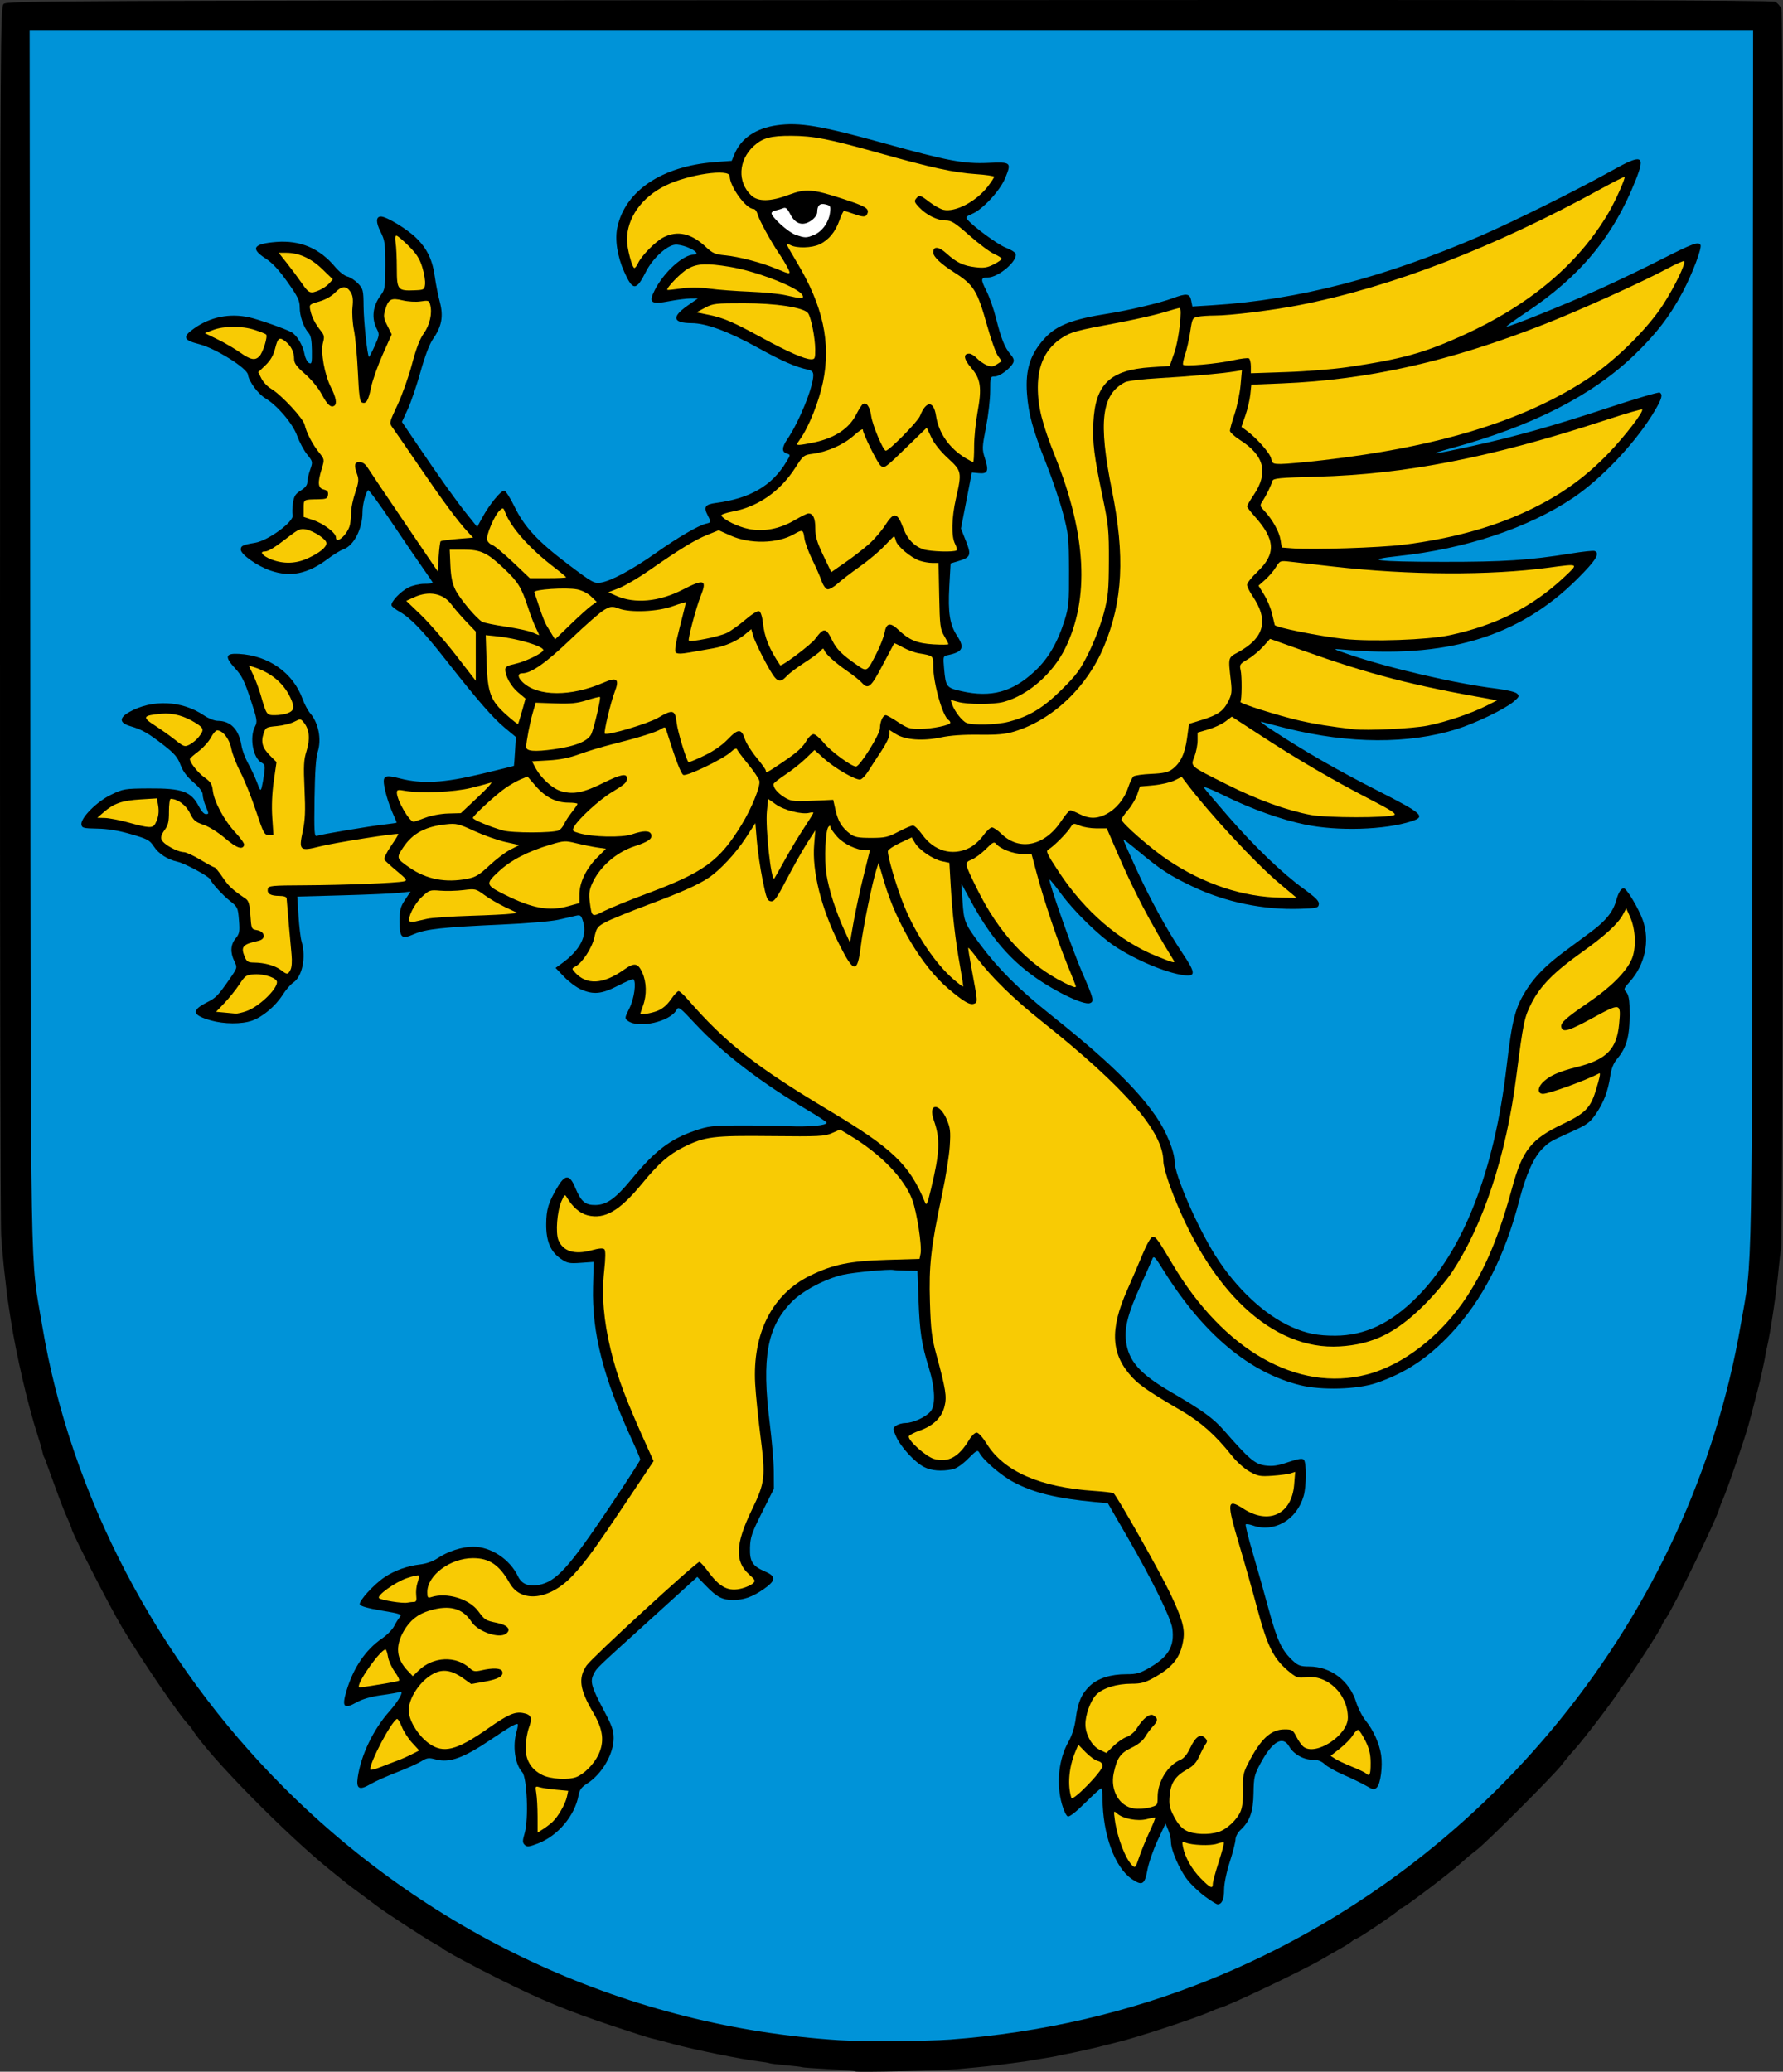
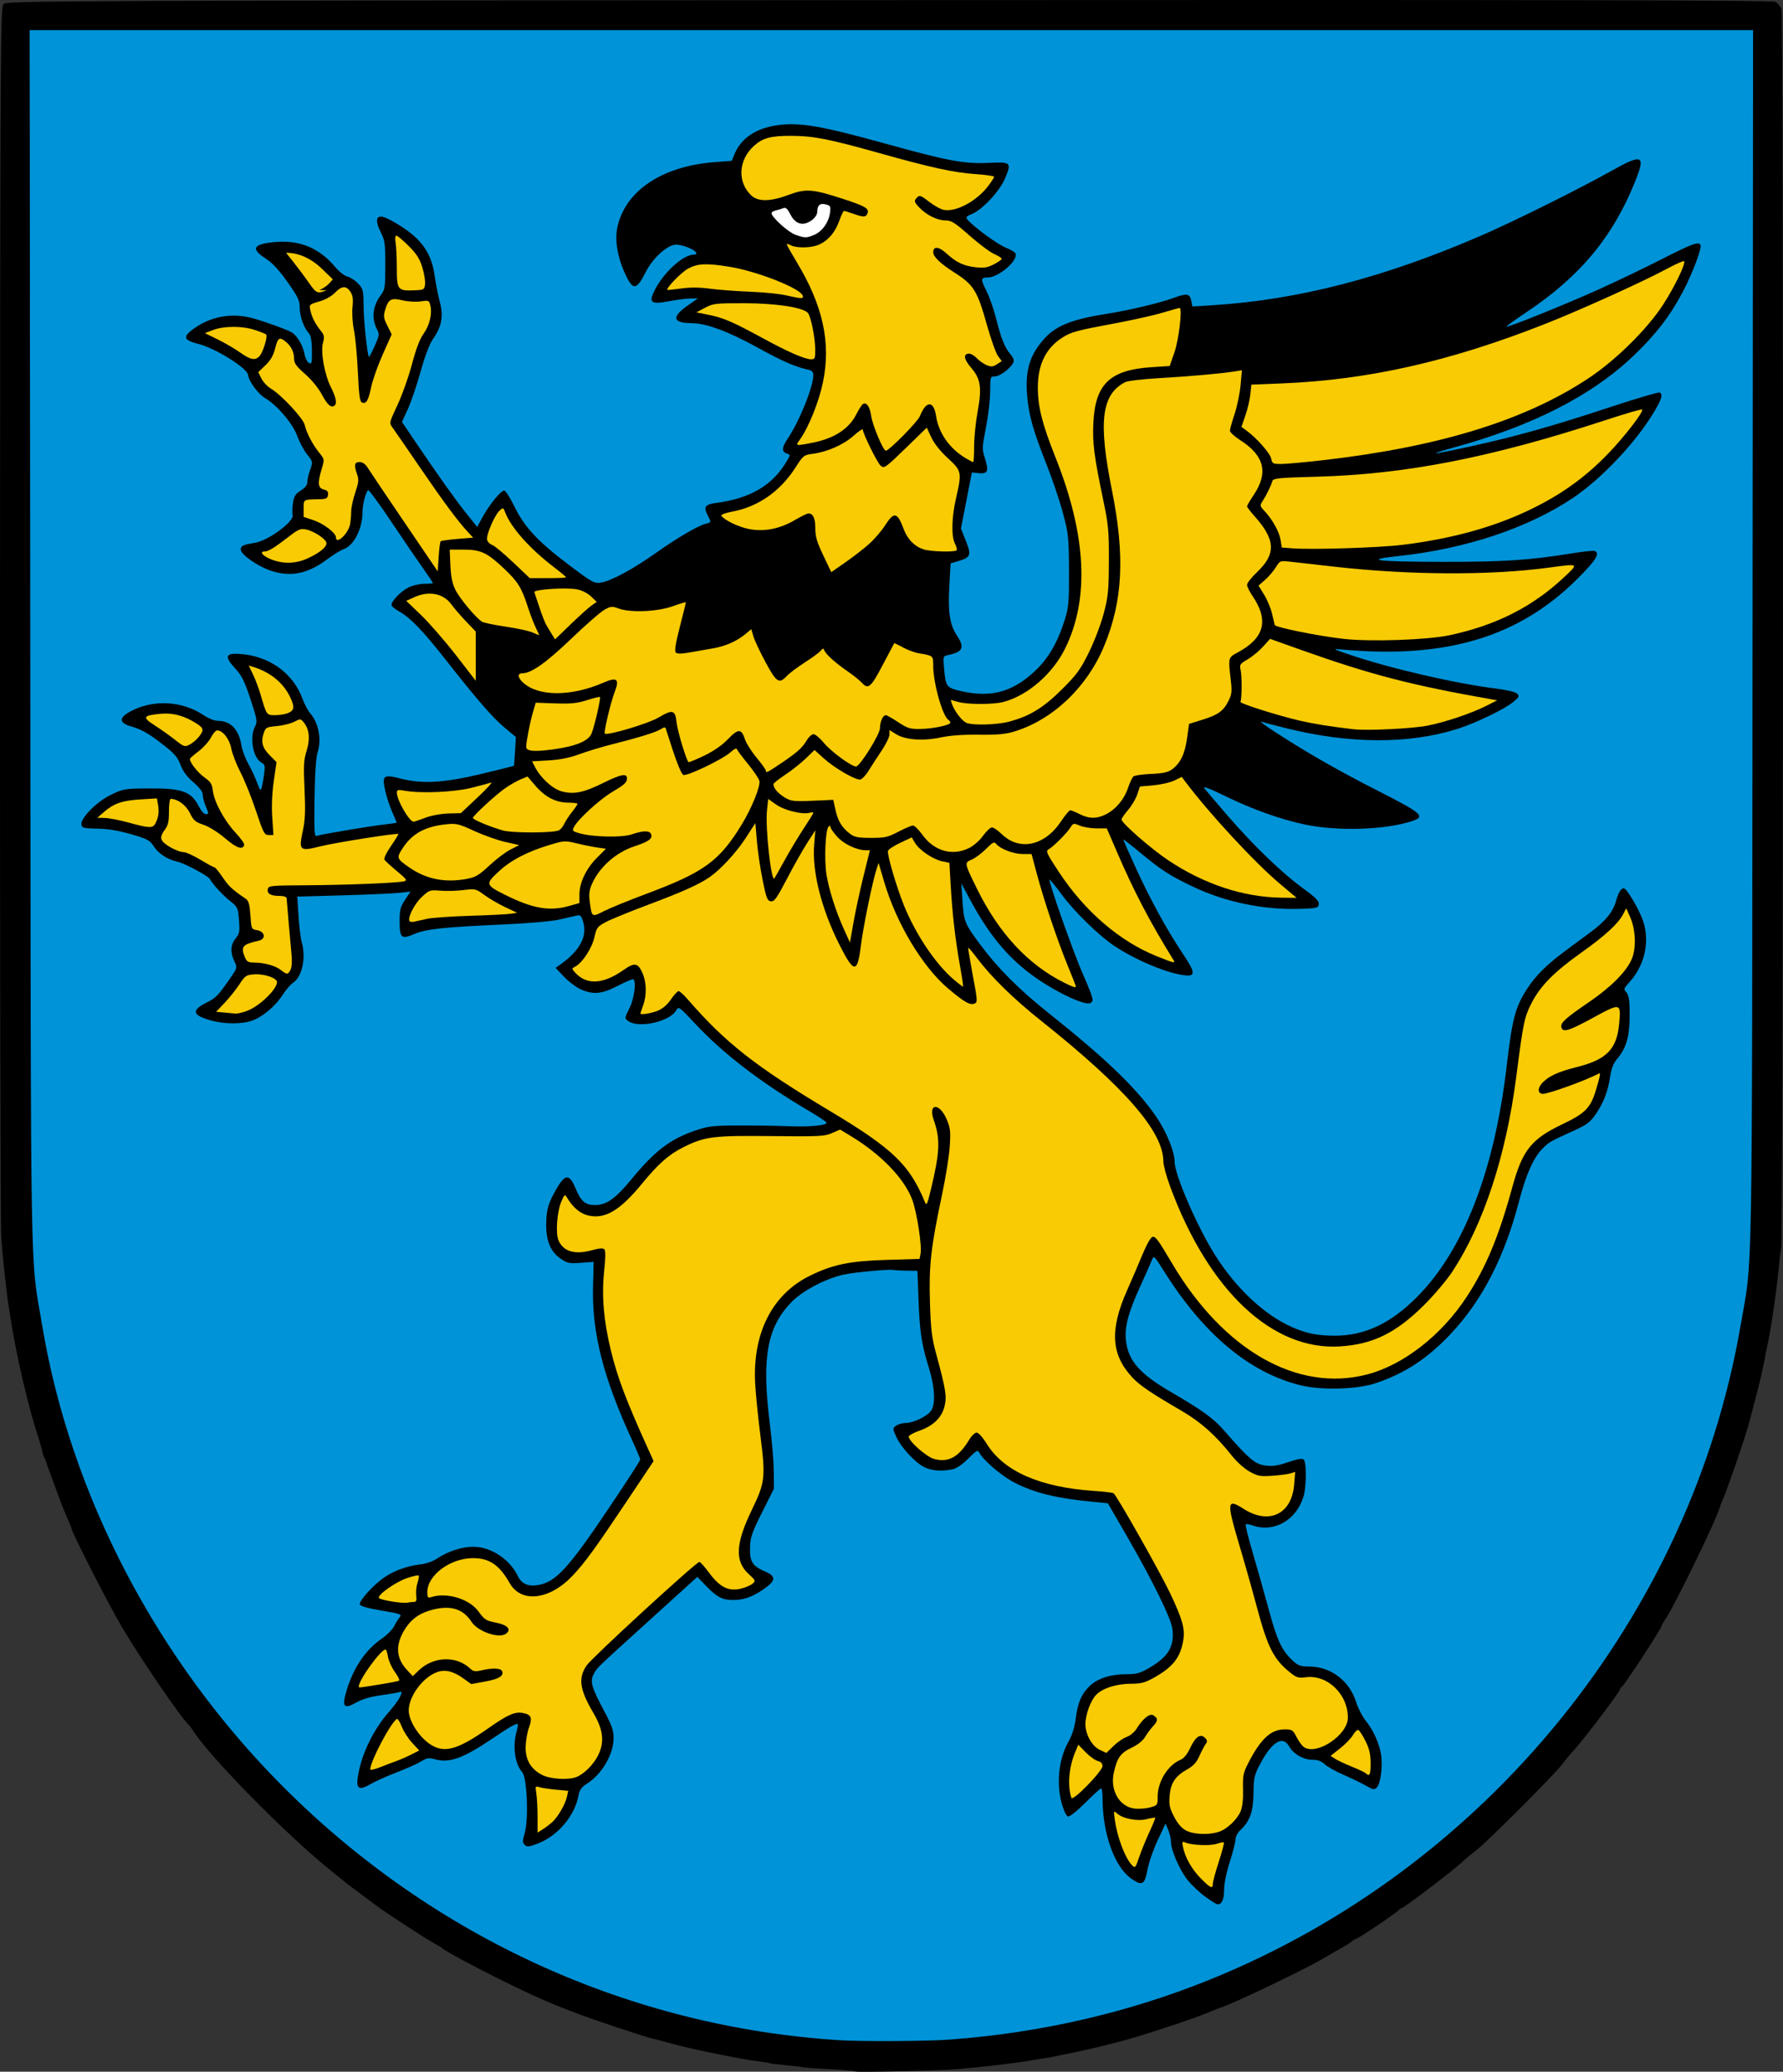
<svg xmlns="http://www.w3.org/2000/svg" id="svg8" version="1.1" viewBox="0 0 124.008 144.078" height="144.078mm" width="124.008mm">
  <rect x="0" y="0" width="124.008" height="144.078" fill="#333333" stroke="none" />
  <defs id="defs2" />
  <g transform="translate(250.151,27.023)" id="layer1">
    <g id="g1036">
      <path style="fill:#000000;stroke-width:1" d="m -190.67,117.033 c -0.036,-0.037 -0.869,-0.109 -1.851,-0.16 -0.981,-0.051 -1.815,-0.112 -1.852,-0.135 -0.037,-0.023 -0.544,-0.084 -1.126,-0.136 -0.582,-0.052 -1.095,-0.116 -1.14,-0.142 -0.045,-0.026 -0.402,-0.085 -0.794,-0.131 -1.092,-0.127 -4.54,-0.828 -5.871,-1.194 -0.655,-0.18 -1.339,-0.359 -1.521,-0.397 -0.182,-0.038 -1.373,-0.417 -2.646,-0.842 -3.272,-1.093 -4.955,-1.787 -7.937,-3.274 -1.909,-0.952 -3.843,-1.997 -3.969,-2.145 -0.036,-0.043 -0.334,-0.222 -0.661,-0.399 -0.527,-0.284 -3.546,-2.258 -3.899,-2.548 -0.075,-0.061 -0.539,-0.408 -1.032,-0.77 -0.493,-0.362 -0.969,-0.719 -1.058,-0.793 -0.089,-0.074 -0.578,-0.469 -1.088,-0.877 -3.12,-2.502 -8.537,-8.013 -9.657,-9.827 -0.073,-0.118 -0.166,-0.244 -0.208,-0.28 -0.532,-0.466 -3.279,-4.476 -4.692,-6.85 -0.867,-1.456 -3.501,-6.607 -3.501,-6.846 0,-0.046 -0.14,-0.393 -0.312,-0.77 -0.171,-0.377 -0.503,-1.222 -0.737,-1.877 -0.234,-0.655 -0.495,-1.37 -0.58,-1.588 -0.085,-0.218 -0.156,-0.427 -0.158,-0.463 -0.002,-0.036 -0.044,-0.13 -0.094,-0.208 -0.05,-0.078 -0.119,-0.286 -0.153,-0.463 -0.035,-0.177 -0.19,-0.709 -0.344,-1.182 -0.642,-1.963 -1.477,-5.564 -1.856,-8.006 -0.225,-1.448 -0.239,-1.547 -0.317,-2.25 -0.041,-0.364 -0.112,-0.989 -0.158,-1.39 -0.046,-0.4 -0.129,-1.353 -0.184,-2.117 -0.056,-0.764 -0.093,-20.31 -0.085,-43.434 0.016,-40.174 0.027,-42.055 0.253,-42.281 0.226,-0.226 2.892,-0.238 61.581,-0.272 46.062,-0.027 61.417,0.003 61.633,0.117 0.159,0.084 0.354,0.309 0.433,0.501 0.157,0.379 0.133,85.481 -0.024,86.229 -0.046,0.218 -0.119,0.796 -0.162,1.285 -0.138,1.56 -0.569,4.485 -0.814,5.53 -0.043,0.182 -0.102,0.48 -0.132,0.662 -0.03,0.182 -0.09,0.48 -0.132,0.662 -0.043,0.182 -0.101,0.454 -0.129,0.605 -0.056,0.295 -0.573,2.308 -0.898,3.498 -0.256,0.937 -1.448,4.406 -1.75,5.095 -0.128,0.291 -0.245,0.589 -0.261,0.662 -0.152,0.692 -3.19,6.94 -3.769,7.754 -0.141,0.198 -0.256,0.399 -0.256,0.449 0,0.171 -2.648,4.222 -2.798,4.281 -0.062,0.024 -0.112,0.097 -0.112,0.163 0,0.152 -2.493,3.445 -3.144,4.152 -0.272,0.296 -0.671,0.776 -0.888,1.067 -0.507,0.682 -5.263,5.438 -5.956,5.957 -0.291,0.218 -0.771,0.618 -1.066,0.89 -0.707,0.651 -3.999,3.145 -4.151,3.145 -0.065,0 -0.138,0.05 -0.162,0.11 -0.051,0.128 -2.834,2.007 -2.973,2.007 -0.051,0 -0.187,0.082 -0.302,0.181 -0.115,0.1 -0.477,0.33 -0.804,0.511 -0.327,0.181 -0.893,0.506 -1.257,0.721 -1.297,0.768 -6.544,3.27 -7.144,3.406 -0.073,0.017 -0.37,0.134 -0.661,0.262 -1.089,0.476 -5.305,1.857 -6.482,2.123 -0.073,0.016 -0.37,0.093 -0.661,0.17 -0.652,0.172 -2.265,0.538 -2.712,0.616 -0.182,0.032 -0.48,0.092 -0.661,0.135 -0.323,0.076 -0.451,0.098 -1.708,0.3 -0.334,0.054 -0.637,0.105 -0.674,0.114 -0.036,0.009 -0.423,0.06 -0.86,0.114 -0.437,0.054 -0.972,0.123 -1.191,0.152 -0.218,0.03 -0.754,0.087 -1.191,0.128 -0.437,0.04 -1.091,0.103 -1.455,0.138 -1.016,0.1 -7.003,0.233 -7.077,0.157 z" id="path977" />
      <path style="fill:#0093d8;fill-opacity:1;stroke-width:1" d="m -184.055,114.817 c 6.312,-0.471 12.378,-1.872 18.058,-4.171 19.235,-7.786 33.424,-25.278 36.907,-45.498 0.852,-4.948 0.787,-1.153 0.829,-47.761 l 0.038,-42.314 h -59.933 -59.933 l 0.043,42.38 c 0.047,46.601 -0.022,42.605 0.827,47.697 1.97,11.808 7.984,23.309 16.802,32.129 10.442,10.446 24.084,16.656 38.623,17.582 1.617,0.103 6.11,0.077 7.739,-0.044 z" id="path975" />
      <path style="fill:#000000;stroke-width:1" d="m -166.328,104.88 c -0.4,-0.292 -0.95,-0.81 -1.222,-1.152 -0.556,-0.699 -1.16,-2.083 -1.16,-2.659 0,-0.209 -0.085,-0.581 -0.189,-0.826 l -0.189,-0.445 -0.548,1.165 c -0.301,0.641 -0.621,1.564 -0.711,2.051 -0.191,1.034 -0.359,1.133 -1.086,0.64 -1.191,-0.81 -2.027,-3.112 -2.036,-5.609 -0.001,-0.382 -0.046,-0.695 -0.099,-0.695 -0.053,0 -0.554,0.455 -1.113,1.011 -0.63,0.626 -1.089,0.983 -1.206,0.939 -0.104,-0.04 -0.288,-0.424 -0.408,-0.854 -0.406,-1.446 -0.227,-3.129 0.461,-4.35 0.245,-0.434 0.422,-1 0.499,-1.588 0.149,-1.145 0.395,-1.72 0.973,-2.277 0.553,-0.533 1.449,-0.82 2.557,-0.82 0.712,0 0.946,-0.067 1.62,-0.462 1.315,-0.771 1.734,-1.499 1.57,-2.724 -0.096,-0.714 -1.399,-3.368 -3.084,-6.282 l -1.402,-2.424 -0.88,-0.083 c -2.68,-0.252 -4.232,-0.628 -5.641,-1.366 -0.881,-0.461 -2.128,-1.526 -2.411,-2.057 -0.118,-0.222 -0.192,-0.183 -0.784,0.408 -0.413,0.413 -0.816,0.686 -1.095,0.742 -0.77,0.154 -1.462,0.097 -1.972,-0.164 -0.647,-0.33 -1.615,-1.385 -1.938,-2.112 -0.252,-0.566 -0.252,-0.581 -0.006,-0.761 0.138,-0.101 0.433,-0.185 0.655,-0.186 0.513,-0.004 1.384,-0.4 1.728,-0.787 0.378,-0.425 0.338,-1.621 -0.102,-3.048 -0.51,-1.656 -0.637,-2.491 -0.721,-4.731 l -0.075,-2.018 -0.742,-0.01 c -0.408,-0.006 -0.831,-0.028 -0.94,-0.05 -0.326,-0.065 -2.794,0.171 -3.506,0.335 -1.223,0.282 -2.79,1.108 -3.539,1.866 -1.729,1.75 -2.119,3.884 -1.545,8.452 0.15,1.197 0.277,2.712 0.282,3.368 l 0.008,1.192 -0.82,1.636 c -0.721,1.439 -0.822,1.735 -0.843,2.468 -0.027,0.972 0.167,1.276 1.066,1.664 0.771,0.333 0.739,0.628 -0.134,1.229 -0.772,0.532 -1.372,0.744 -2.106,0.744 -0.732,0 -1.117,-0.196 -1.838,-0.936 l -0.654,-0.672 -3.207,2.908 c -3.996,3.624 -3.76,3.395 -4.007,3.873 -0.26,0.503 -0.146,0.891 0.754,2.58 0.518,0.972 0.641,1.327 0.64,1.853 -0.002,1.121 -0.817,2.512 -1.857,3.169 -0.378,0.239 -0.512,0.426 -0.583,0.815 -0.258,1.411 -1.443,2.814 -2.826,3.343 -0.629,0.241 -0.76,0.254 -0.919,0.096 -0.159,-0.159 -0.158,-0.278 0.003,-0.832 0.28,-0.962 0.161,-3.854 -0.172,-4.22 -0.511,-0.56 -0.686,-1.819 -0.394,-2.837 0.071,-0.249 0.106,-0.477 0.077,-0.506 -0.082,-0.082 -0.572,0.199 -1.795,1.025 -1.973,1.333 -2.94,1.688 -3.905,1.429 -0.49,-0.131 -0.608,-0.116 -1.012,0.134 -0.252,0.156 -1.019,0.5 -1.706,0.765 -0.686,0.265 -1.502,0.63 -1.812,0.812 -0.785,0.46 -1.013,0.343 -0.896,-0.459 0.225,-1.548 1.075,-3.325 2.192,-4.583 0.673,-0.758 1.068,-1.488 0.736,-1.361 -0.107,0.041 -0.689,0.142 -1.294,0.225 -0.727,0.1 -1.311,0.27 -1.724,0.502 -0.875,0.492 -1.027,0.317 -0.694,-0.798 0.484,-1.621 1.328,-2.865 2.484,-3.66 0.341,-0.234 0.716,-0.617 0.834,-0.85 0.118,-0.233 0.296,-0.517 0.395,-0.631 0.161,-0.184 0.025,-0.233 -1.265,-0.448 -0.95,-0.159 -1.471,-0.306 -1.518,-0.429 -0.087,-0.226 0.96,-1.38 1.711,-1.886 0.697,-0.47 1.585,-0.791 2.463,-0.892 0.449,-0.052 0.908,-0.214 1.242,-0.438 0.709,-0.477 1.694,-0.795 2.467,-0.795 1.239,0 2.551,0.867 3.12,2.061 0.252,0.529 0.726,0.725 1.436,0.595 1.215,-0.223 2.089,-1.185 4.951,-5.448 1.162,-1.731 2.114,-3.202 2.114,-3.269 0,-0.067 -0.245,-0.651 -0.543,-1.298 -2.02,-4.374 -2.82,-7.495 -2.741,-10.701 l 0.043,-1.75 -0.893,0.064 c -0.809,0.058 -0.942,0.031 -1.405,-0.29 -0.706,-0.489 -1.011,-1.221 -1.002,-2.402 0.008,-1.024 0.147,-1.482 0.766,-2.539 0.554,-0.946 0.862,-0.941 1.259,0.019 0.396,0.956 0.696,1.209 1.417,1.193 0.777,-0.017 1.397,-0.466 2.508,-1.816 1.607,-1.952 2.667,-2.763 4.383,-3.352 0.927,-0.318 1.236,-0.356 2.954,-0.366 1.055,-0.006 2.633,0.017 3.506,0.051 1.517,0.06 2.712,-0.048 2.712,-0.244 0,-0.05 -0.551,-0.416 -1.224,-0.813 -3.364,-1.982 -5.976,-3.986 -7.946,-6.098 -1.049,-1.125 -1.135,-1.188 -1.272,-0.932 -0.437,0.817 -2.629,1.313 -3.379,0.765 -0.236,-0.173 -0.232,-0.206 0.107,-0.886 0.326,-0.653 0.485,-1.801 0.279,-2.007 -0.04,-0.04 -0.519,0.158 -1.065,0.441 -1.133,0.586 -1.714,0.646 -2.588,0.263 -0.315,-0.138 -0.841,-0.531 -1.169,-0.873 l -0.595,-0.623 0.397,-0.285 c 1.294,-0.928 1.818,-1.927 1.524,-2.908 -0.14,-0.468 -0.188,-0.509 -0.509,-0.436 -0.195,0.044 -0.741,0.169 -1.214,0.278 -0.483,0.111 -2.194,0.257 -3.903,0.333 -4.119,0.184 -5.318,0.314 -6.14,0.668 -0.882,0.38 -1.003,0.268 -1.003,-0.918 2.6e-4,-0.765 0.056,-0.981 0.379,-1.469 l 0.379,-0.572 -0.776,0.087 c -0.427,0.048 -2.198,0.126 -3.937,0.174 l -3.161,0.087 0.083,1.335 c 0.046,0.734 0.143,1.543 0.217,1.797 0.321,1.105 0.046,2.439 -0.587,2.854 -0.178,0.116 -0.508,0.5 -0.734,0.853 -0.503,0.784 -1.387,1.528 -2.126,1.789 -0.723,0.255 -1.946,0.248 -2.88,-0.018 -1.301,-0.37 -1.36,-0.701 -0.228,-1.267 0.59,-0.295 0.753,-0.464 1.552,-1.615 0.54,-0.778 0.54,-0.778 0.325,-1.229 -0.298,-0.625 -0.269,-1.149 0.089,-1.59 0.271,-0.333 0.296,-0.471 0.232,-1.272 -0.07,-0.868 -0.091,-0.913 -0.642,-1.348 -0.493,-0.389 -1.244,-1.211 -1.373,-1.503 -0.088,-0.2 -1.748,-1.093 -2.233,-1.202 -0.738,-0.166 -1.337,-0.552 -1.686,-1.088 -0.273,-0.418 -0.442,-0.507 -1.579,-0.836 -0.868,-0.251 -1.613,-0.374 -2.341,-0.386 -0.959,-0.017 -1.071,-0.045 -1.104,-0.283 -0.064,-0.458 1.067,-1.595 2.062,-2.074 0.852,-0.41 0.951,-0.427 2.605,-0.438 2.365,-0.016 2.97,0.205 3.522,1.288 0.139,0.273 0.341,0.496 0.449,0.496 0.24,0 0.24,0.007 -0.003,-0.575 -0.109,-0.261 -0.198,-0.611 -0.199,-0.777 -4e-5,-0.198 -0.225,-0.496 -0.652,-0.864 -0.447,-0.385 -0.728,-0.765 -0.893,-1.209 -0.195,-0.523 -0.419,-0.786 -1.167,-1.367 -1.084,-0.843 -1.505,-1.083 -2.315,-1.32 -0.777,-0.227 -0.804,-0.578 -0.075,-0.987 1.596,-0.896 3.664,-0.801 5.192,0.238 0.306,0.208 0.731,0.376 0.953,0.376 0.899,0 1.474,0.598 1.653,1.719 0.051,0.322 0.262,0.886 0.468,1.253 0.206,0.367 0.483,0.96 0.616,1.318 0.216,0.583 0.251,0.617 0.326,0.331 0.046,-0.176 0.122,-0.601 0.169,-0.945 0.074,-0.545 0.049,-0.644 -0.188,-0.772 -0.586,-0.314 -0.844,-1.742 -0.453,-2.5 0.182,-0.351 0.161,-0.48 -0.31,-1.908 -0.414,-1.254 -0.606,-1.641 -1.063,-2.137 -0.752,-0.816 -0.691,-1.069 0.247,-1.017 2.077,0.114 3.778,1.316 4.439,3.137 0.132,0.364 0.37,0.811 0.528,0.993 0.582,0.669 0.806,1.825 0.522,2.693 -0.121,0.369 -0.193,1.426 -0.219,3.23 -0.034,2.34 -0.014,2.672 0.159,2.605 0.267,-0.103 3.696,-0.68 4.729,-0.795 0.455,-0.051 0.827,-0.107 0.827,-0.125 0,-0.018 -0.141,-0.353 -0.314,-0.744 -0.173,-0.391 -0.391,-1.056 -0.485,-1.477 -0.236,-1.057 -0.127,-1.148 1.033,-0.85 1.537,0.394 3.041,0.31 5.646,-0.316 1.241,-0.298 2.264,-0.551 2.273,-0.562 0.009,-0.011 0.043,-0.467 0.076,-1.013 l 0.06,-0.993 -0.77,-0.639 c -0.835,-0.692 -1.913,-1.933 -4.102,-4.721 -1.581,-2.013 -2.45,-2.92 -3.207,-3.347 -0.285,-0.161 -0.54,-0.359 -0.567,-0.441 -0.076,-0.232 0.604,-0.961 1.164,-1.247 0.283,-0.144 0.773,-0.259 1.108,-0.259 0.33,0 0.601,-0.026 0.601,-0.058 0,-0.032 -0.313,-0.498 -0.695,-1.036 -0.382,-0.538 -1.378,-1.999 -2.213,-3.246 -0.835,-1.248 -1.556,-2.225 -1.602,-2.173 -0.178,0.203 -0.385,1.019 -0.385,1.522 0,1.162 -0.601,2.338 -1.324,2.59 -0.21,0.073 -0.698,0.371 -1.083,0.662 -1.397,1.053 -2.599,1.298 -3.998,0.817 -0.924,-0.318 -2.061,-1.124 -2.061,-1.462 0,-0.259 0.146,-0.328 0.992,-0.468 0.918,-0.151 2.73,-1.485 2.614,-1.925 -0.036,-0.137 -0.025,-0.515 0.023,-0.839 0.073,-0.485 0.17,-0.64 0.544,-0.872 0.305,-0.189 0.456,-0.382 0.456,-0.585 0,-0.167 0.088,-0.554 0.196,-0.86 0.194,-0.55 0.192,-0.562 -0.211,-1.063 -0.224,-0.279 -0.536,-0.863 -0.694,-1.299 -0.308,-0.851 -1.374,-2.109 -2.21,-2.607 -0.508,-0.302 -1.148,-1.172 -1.209,-1.64 -0.06,-0.463 -2.267,-1.84 -3.41,-2.129 -1.094,-0.276 -1.164,-0.504 -0.335,-1.091 1.134,-0.802 2.472,-1.07 3.837,-0.768 0.638,0.141 2.533,0.808 2.932,1.031 0.381,0.214 0.795,0.907 0.909,1.524 0.051,0.275 0.19,0.552 0.309,0.615 0.191,0.102 0.215,0.003 0.204,-0.863 -0.008,-0.704 -0.072,-1.045 -0.226,-1.216 -0.347,-0.384 -0.622,-1.169 -0.622,-1.779 0,-0.485 -0.124,-0.743 -0.852,-1.772 -0.597,-0.845 -1.052,-1.333 -1.521,-1.634 -1.077,-0.692 -0.859,-1.027 0.747,-1.151 1.668,-0.129 3.007,0.441 4.093,1.74 0.269,0.322 0.649,0.621 0.844,0.664 0.195,0.043 0.527,0.258 0.737,0.477 0.363,0.379 0.383,0.462 0.394,1.615 0.01,1.05 0.259,3.383 0.374,3.498 0.021,0.021 0.199,-0.318 0.395,-0.754 0.332,-0.74 0.342,-0.818 0.157,-1.177 -0.391,-0.757 -0.294,-1.608 0.269,-2.361 0.293,-0.392 0.315,-0.538 0.315,-2.089 0,-1.514 -0.03,-1.727 -0.329,-2.318 -0.337,-0.665 -0.327,-1.061 0.027,-1.061 0.387,0 1.81,0.863 2.447,1.484 0.767,0.747 1.142,1.532 1.305,2.731 0.066,0.484 0.22,1.259 0.343,1.722 0.265,1.003 0.135,1.705 -0.478,2.583 -0.241,0.345 -0.557,1.177 -0.861,2.266 -0.264,0.946 -0.664,2.12 -0.888,2.608 l -0.408,0.887 0.966,1.429 c 1.605,2.373 2.783,4.027 3.545,4.975 l 0.722,0.9 0.374,-0.684 c 0.474,-0.867 1.269,-1.843 1.502,-1.843 0.098,0 0.416,0.491 0.708,1.092 0.7,1.444 1.632,2.446 3.779,4.064 1.654,1.246 1.779,1.315 2.244,1.24 0.721,-0.117 2.204,-0.916 3.816,-2.056 1.504,-1.063 2.931,-1.899 3.478,-2.036 0.391,-0.098 0.389,-0.088 0.123,-0.602 -0.291,-0.563 -0.169,-0.744 0.564,-0.84 2.393,-0.312 3.932,-1.21 4.92,-2.87 0.289,-0.485 0.289,-0.486 0.02,-0.571 -0.355,-0.113 -0.34,-0.431 0.048,-1.002 0.821,-1.208 1.8,-3.622 1.8,-4.437 0,-0.236 -0.091,-0.334 -0.364,-0.392 -0.857,-0.182 -1.84,-0.611 -3.471,-1.515 -2.061,-1.142 -3.605,-1.716 -4.631,-1.721 -1.312,-0.007 -1.407,-0.428 -0.274,-1.22 l 0.716,-0.5 -0.519,0.005 c -0.285,0.003 -0.934,0.085 -1.441,0.183 -1.31,0.253 -1.491,0.122 -1.047,-0.757 0.631,-1.249 1.979,-2.475 2.721,-2.475 0.141,0 0.218,-0.06 0.173,-0.134 -0.161,-0.26 -1.062,-0.599 -1.477,-0.556 -0.591,0.062 -1.564,0.963 -2.023,1.873 -0.68,1.348 -0.913,1.349 -1.515,0.006 -0.477,-1.064 -0.658,-2.236 -0.476,-3.084 0.546,-2.545 3.109,-4.263 6.775,-4.539 l 1.179,-0.089 0.199,-0.477 c 0.455,-1.091 1.485,-1.789 2.947,-1.996 1.566,-0.222 3.033,0.026 7.521,1.27 4.361,1.209 5.484,1.42 7.159,1.346 1.612,-0.072 1.644,-0.044 1.202,1.044 -0.356,0.877 -1.568,2.192 -2.305,2.5 -0.41,0.171 -0.46,0.234 -0.321,0.402 0.41,0.494 2.109,1.738 2.662,1.95 0.336,0.128 0.641,0.312 0.678,0.409 0.187,0.488 -1.18,1.664 -1.935,1.664 -0.492,0 -0.504,0.113 -0.095,0.923 0.211,0.418 0.508,1.259 0.661,1.87 0.36,1.439 0.607,2.063 1.003,2.534 0.246,0.293 0.291,0.439 0.193,0.623 -0.218,0.408 -0.932,0.931 -1.269,0.931 -0.311,0 -0.321,0.029 -0.321,1.016 0,0.559 -0.131,1.689 -0.291,2.51 -0.277,1.423 -0.281,1.526 -0.075,2.171 0.283,0.886 0.2,1.088 -0.423,1.029 l -0.487,-0.046 -0.379,1.948 -0.379,1.948 0.344,0.867 c 0.395,0.997 0.339,1.139 -0.553,1.407 l -0.511,0.153 -0.089,1.604 c -0.101,1.812 0.03,2.654 0.534,3.421 0.549,0.836 0.414,1.129 -0.622,1.349 -0.345,0.073 -0.35,0.09 -0.279,0.902 0.115,1.316 0.155,1.369 1.211,1.609 2.061,0.469 3.551,0.061 5.113,-1.401 0.926,-0.866 1.58,-1.989 2.066,-3.549 0.28,-0.897 0.309,-1.228 0.3,-3.441 -0.009,-2.291 -0.036,-2.546 -0.414,-3.977 -0.222,-0.841 -0.746,-2.389 -1.163,-3.441 -0.947,-2.385 -1.241,-3.458 -1.344,-4.894 -0.12,-1.688 0.231,-2.764 1.268,-3.878 0.805,-0.865 1.932,-1.297 4.375,-1.678 1.389,-0.217 3.639,-0.75 4.47,-1.06 0.994,-0.37 1.208,-0.345 1.308,0.153 l 0.083,0.414 1.402,-0.088 c 5.977,-0.377 11.917,-1.916 18.668,-4.837 2.252,-0.974 6.795,-3.231 9.091,-4.517 2.125,-1.19 2.362,-1.097 1.669,0.652 -1.547,3.908 -3.85,6.69 -7.613,9.198 -0.778,0.518 -1.393,0.964 -1.367,0.989 0.079,0.079 4.099,-1.542 6.419,-2.589 1.201,-0.541 3.167,-1.485 4.371,-2.097 2.128,-1.082 2.548,-1.237 2.696,-0.996 0.121,0.195 -0.542,1.958 -1.221,3.248 -0.888,1.688 -1.871,2.967 -3.414,4.443 -2.928,2.801 -7.07,4.912 -12.618,6.429 -1.968,0.538 -1.378,0.478 1.465,-0.151 3.019,-0.667 5.585,-1.391 9.415,-2.656 1.873,-0.619 3.465,-1.088 3.539,-1.043 0.226,0.14 0.151,0.419 -0.337,1.252 -1.256,2.144 -3.676,4.723 -5.705,6.081 -3.138,2.1 -7.479,3.543 -12.147,4.039 -2.519,0.268 -1.527,0.396 3.109,0.401 4.225,0.005 6.006,-0.111 8.919,-0.583 0.806,-0.131 1.54,-0.209 1.631,-0.174 0.402,0.153 0.097,0.648 -1.191,1.933 -4.074,4.068 -9.171,5.592 -16.437,4.915 -0.621,-0.058 -0.588,-0.037 0.529,0.344 2.838,0.968 7.41,2.029 10.252,2.379 0.73,0.09 1.34,0.236 1.455,0.347 0.176,0.17 0.148,0.236 -0.244,0.566 -0.615,0.52 -2.65,1.5 -3.969,1.912 -3.334,1.041 -7.452,1.021 -11.794,-0.056 -0.837,-0.208 -1.64,-0.417 -1.786,-0.466 -0.146,-0.048 0.208,0.221 0.785,0.6 2.243,1.469 4.49,2.76 7.285,4.182 3.165,1.611 3.39,1.812 2.392,2.139 -1.849,0.606 -5.137,0.709 -7.419,0.232 -1.671,-0.349 -3.695,-1.07 -5.508,-1.962 -1.067,-0.525 -1.61,-0.735 -1.503,-0.581 0.093,0.133 0.844,1.019 1.669,1.969 1.827,2.103 3.751,3.952 5.235,5.031 0.86,0.625 1.102,0.87 1.071,1.085 -0.037,0.256 -0.137,0.281 -1.296,0.319 -2.558,0.085 -5.215,-0.467 -7.499,-1.558 -1.575,-0.752 -2.226,-1.176 -3.713,-2.417 -0.6,-0.501 -1.091,-0.88 -1.091,-0.842 0,0.038 0.388,0.919 0.863,1.959 1.008,2.208 2.17,4.328 3.269,5.969 0.914,1.364 0.922,1.621 0.045,1.501 -1.225,-0.168 -3.34,-1.062 -4.788,-2.023 -1.087,-0.722 -2.791,-2.385 -3.691,-3.604 -0.432,-0.585 -0.804,-1.044 -0.827,-1.02 -0.097,0.097 1.605,4.94 2.281,6.49 0.792,1.816 0.835,1.987 0.53,2.103 -0.449,0.172 -2.654,-0.912 -4.154,-2.042 -1.643,-1.238 -2.9,-2.778 -4.14,-5.072 l -0.652,-1.206 0.082,1.243 c 0.093,1.408 0.153,1.555 1.229,3.003 1.231,1.657 2.695,3.122 4.78,4.783 3.963,3.158 6.078,5.193 7.444,7.164 0.715,1.031 1.294,2.443 1.298,3.168 0.006,0.909 1.576,4.521 2.827,6.504 1.442,2.285 3.426,4.142 5.32,4.98 1.025,0.453 1.811,0.609 3.038,0.603 2.047,-0.011 3.825,-0.848 5.634,-2.651 3.252,-3.242 5.411,-8.763 6.265,-16.024 0.4,-3.403 0.604,-4.173 1.444,-5.468 0.575,-0.887 1.36,-1.667 2.594,-2.581 0.546,-0.404 1.394,-1.033 1.885,-1.398 0.987,-0.733 1.494,-1.371 1.706,-2.148 0.149,-0.547 0.335,-0.845 0.527,-0.845 0.195,0 1.044,1.425 1.326,2.227 0.505,1.436 0.148,3.101 -0.918,4.282 -0.412,0.457 -0.433,0.517 -0.24,0.71 0.137,0.137 0.218,0.474 0.232,0.963 0.055,1.983 -0.145,2.83 -0.872,3.694 -0.246,0.292 -0.394,0.667 -0.471,1.19 -0.153,1.044 -0.452,1.83 -0.999,2.629 -0.397,0.58 -0.615,0.745 -1.551,1.17 -1.667,0.758 -1.667,0.758 -2.146,1.224 -0.616,0.598 -1.159,1.803 -1.631,3.621 -1.02,3.93 -2.565,6.938 -4.764,9.277 -1.597,1.699 -3.167,2.734 -5.187,3.421 -1.317,0.448 -3.811,0.518 -5.291,0.149 -3.529,-0.88 -6.712,-3.541 -9.444,-7.894 -0.691,-1.101 -0.736,-1.145 -0.854,-0.833 -0.069,0.181 -0.43,0.996 -0.802,1.811 -0.854,1.87 -1.122,2.886 -1.011,3.83 0.164,1.394 0.957,2.299 3.121,3.558 2.202,1.281 2.959,1.83 3.704,2.683 1.735,1.987 2.146,2.337 2.858,2.431 0.517,0.069 0.865,0.018 1.6,-0.232 0.685,-0.233 0.978,-0.28 1.085,-0.173 0.194,0.194 0.187,1.84 -0.011,2.526 -0.478,1.661 -2.045,2.571 -3.534,2.051 -0.233,-0.081 -0.456,-0.115 -0.495,-0.076 -0.039,0.039 0.18,0.925 0.487,1.967 0.307,1.043 0.813,2.837 1.124,3.987 0.581,2.149 0.909,2.837 1.696,3.556 0.34,0.311 0.526,0.374 1.103,0.374 1.498,0 2.807,0.991 3.27,2.474 0.132,0.422 0.432,1.006 0.668,1.297 0.531,0.655 0.952,1.593 1.07,2.381 0.118,0.789 -0.04,2.001 -0.295,2.256 -0.182,0.182 -0.258,0.171 -0.751,-0.116 -0.302,-0.175 -0.995,-0.511 -1.541,-0.747 -0.546,-0.236 -1.144,-0.571 -1.33,-0.745 -0.238,-0.223 -0.493,-0.316 -0.86,-0.317 -0.631,-6.6e-4 -1.317,-0.393 -1.621,-0.928 -0.445,-0.782 -1.182,-0.339 -2.008,1.208 -0.41,0.769 -0.453,0.952 -0.469,2.036 -0.02,1.299 -0.252,1.958 -0.909,2.571 -0.191,0.178 -0.344,0.466 -0.344,0.648 0,0.18 -0.179,0.885 -0.397,1.567 -0.235,0.733 -0.397,1.525 -0.397,1.939 0,0.671 -0.159,1.024 -0.456,1.012 -0.076,-0.003 -0.466,-0.245 -0.866,-0.537 z" id="path973" />
      <path style="fill:#f8cb04;fill-opacity:1;stroke-width:1" d="m -165.799,103.983 c 0,-0.137 0.186,-0.824 0.414,-1.527 0.228,-0.703 0.386,-1.306 0.352,-1.34 -0.034,-0.034 -0.253,0.005 -0.487,0.087 -0.44,0.153 -1.741,0.103 -2.185,-0.085 -0.225,-0.095 -0.244,-0.063 -0.171,0.303 0.146,0.729 0.612,1.552 1.239,2.189 0.668,0.678 0.838,0.754 0.838,0.373 z" id="path971" />
      <path style="fill:#f8cb04;fill-opacity:1;stroke-width:1" d="m -170.218,100.406 c 0.249,-0.539 0.435,-0.998 0.414,-1.019 -0.021,-0.021 -0.289,0.025 -0.596,0.103 -0.644,0.163 -1.656,-0.031 -2.06,-0.396 -0.235,-0.213 -0.241,-0.196 -0.155,0.44 0.165,1.216 0.726,2.689 1.206,3.17 0.206,0.206 0.238,0.169 0.479,-0.549 0.142,-0.423 0.462,-1.21 0.711,-1.75 z" id="path969" />
      <path style="fill:#f8cb04;fill-opacity:1;stroke-width:1" d="m -165.389,100.376 c 0.58,-0.194 1.278,-0.85 1.524,-1.435 0.126,-0.3 0.184,-0.83 0.167,-1.522 -0.024,-0.931 0.018,-1.151 0.341,-1.783 0.88,-1.726 1.59,-2.389 2.557,-2.389 0.507,0 0.574,0.042 0.81,0.505 0.142,0.278 0.359,0.589 0.483,0.692 0.836,0.694 3.101,-0.776 3.101,-2.013 0,-1.644 -1.434,-3.013 -2.941,-2.808 -0.488,0.066 -0.631,0.024 -1.05,-0.31 -1.169,-0.932 -1.588,-1.753 -2.347,-4.602 -0.291,-1.092 -0.829,-2.996 -1.197,-4.231 -0.913,-3.073 -0.887,-3.32 0.274,-2.575 1.771,1.137 3.36,0.379 3.525,-1.681 l 0.071,-0.884 -0.317,0.102 c -0.175,0.056 -0.744,0.131 -1.266,0.167 -0.849,0.059 -1.016,0.028 -1.587,-0.289 -0.362,-0.201 -0.897,-0.68 -1.234,-1.106 -1.128,-1.425 -2.16,-2.344 -3.511,-3.129 -2.083,-1.21 -2.872,-1.743 -3.381,-2.281 -1.517,-1.607 -1.624,-3.332 -0.379,-6.126 0.308,-0.691 0.781,-1.793 1.052,-2.448 0.291,-0.706 0.577,-1.208 0.702,-1.232 0.214,-0.042 0.372,0.172 1.351,1.828 3.586,6.063 8.724,8.995 13.565,7.74 2.535,-0.657 5.199,-2.737 6.953,-5.428 1.331,-2.042 2.22,-4.184 3.156,-7.605 0.704,-2.571 1.319,-3.342 3.495,-4.378 1.554,-0.74 1.932,-1.119 2.299,-2.305 0.28,-0.906 0.358,-1.281 0.252,-1.226 -0.949,0.496 -3.502,1.424 -3.916,1.424 -0.365,0 -0.395,-0.387 -0.059,-0.747 0.451,-0.483 1.115,-0.79 2.416,-1.116 2.071,-0.519 2.778,-1.242 2.941,-3.005 0.137,-1.47 0.115,-1.474 -1.844,-0.407 -1.688,0.92 -2.099,1.037 -2.179,0.621 -0.056,-0.291 0.312,-0.621 1.904,-1.709 1.544,-1.055 2.598,-2.109 2.985,-2.983 0.338,-0.764 0.291,-2.077 -0.106,-2.96 l -0.268,-0.596 -0.217,0.415 c -0.34,0.652 -1.264,1.5 -2.892,2.656 -1.905,1.352 -2.876,2.338 -3.484,3.536 -0.496,0.977 -0.563,1.304 -1.059,5.142 -0.704,5.452 -2.274,10.227 -4.447,13.527 -0.383,0.582 -1.266,1.624 -1.961,2.316 -1.957,1.946 -3.561,2.733 -5.86,2.876 -4.695,0.292 -9.122,-3.877 -11.796,-11.108 -0.261,-0.706 -0.475,-1.495 -0.475,-1.752 0,-2.067 -2.653,-5.124 -8.467,-9.757 -1.967,-1.567 -3.478,-3.043 -4.491,-4.385 -0.315,-0.418 -0.59,-0.743 -0.61,-0.723 -0.02,0.02 0.08,0.662 0.223,1.426 0.439,2.342 0.441,2.367 0.19,2.463 -0.301,0.115 -0.704,-0.117 -1.786,-1.028 -1.806,-1.52 -3.625,-4.546 -4.479,-7.448 l -0.387,-1.315 -0.147,0.454 c -0.287,0.885 -0.932,4.046 -1.089,5.329 -0.236,1.935 -0.48,1.914 -1.505,-0.128 -1.244,-2.479 -1.893,-5.066 -1.739,-6.929 l 0.082,-0.993 -0.556,0.86 c -0.306,0.473 -0.938,1.593 -1.406,2.489 -0.721,1.382 -0.893,1.622 -1.133,1.588 -0.248,-0.035 -0.319,-0.22 -0.576,-1.496 -0.161,-0.801 -0.34,-2.015 -0.397,-2.698 l -0.104,-1.242 -0.686,1.055 c -0.663,1.019 -1.751,2.193 -2.516,2.714 -0.748,0.509 -1.881,1.018 -4.206,1.889 -1.31,0.49 -2.662,1.042 -3.004,1.227 -0.575,0.309 -0.635,0.39 -0.784,1.057 -0.168,0.749 -0.829,1.767 -1.32,2.029 -0.264,0.141 -0.264,0.153 -0.029,0.413 0.813,0.899 1.953,0.836 3.405,-0.189 0.726,-0.512 0.968,-0.475 1.274,0.198 0.301,0.664 0.324,1.546 0.059,2.283 -0.105,0.291 -0.192,0.544 -0.193,0.562 -0.007,0.113 0.739,-9.26e-4 1.191,-0.182 0.352,-0.141 0.674,-0.414 0.935,-0.794 0.219,-0.319 0.459,-0.579 0.534,-0.579 0.075,0 0.354,0.252 0.622,0.56 2.65,3.05 4.712,4.669 9.905,7.778 4.363,2.611 5.542,3.743 6.605,6.337 0.113,0.275 0.167,0.16 0.416,-0.876 0.628,-2.608 0.665,-3.513 0.199,-4.833 -0.414,-1.174 0.39,-1.231 0.892,-0.062 0.26,0.604 0.287,0.838 0.221,1.881 -0.041,0.656 -0.283,2.175 -0.538,3.375 -0.775,3.655 -0.919,4.931 -0.84,7.477 0.058,1.89 0.127,2.461 0.428,3.573 0.674,2.484 0.753,2.973 0.591,3.65 -0.188,0.786 -0.777,1.367 -1.72,1.699 -0.394,0.139 -0.739,0.32 -0.767,0.402 -0.089,0.268 1.198,1.422 1.758,1.576 0.986,0.271 1.72,-0.131 2.441,-1.339 0.163,-0.273 0.396,-0.496 0.517,-0.495 0.126,8e-4 0.428,0.337 0.703,0.781 1.188,1.92 3.713,3.026 7.478,3.277 0.668,0.044 1.271,0.117 1.34,0.161 0.216,0.138 3.213,5.434 3.939,6.961 0.837,1.76 1.032,2.443 0.918,3.205 -0.186,1.238 -0.709,1.915 -2.064,2.67 -0.596,0.332 -0.891,0.411 -1.53,0.411 -1.052,0 -2.024,0.304 -2.474,0.773 -0.393,0.411 -0.75,1.396 -0.745,2.06 0.005,0.697 0.458,1.506 0.984,1.756 l 0.472,0.225 0.496,-0.484 c 0.273,-0.266 0.687,-0.551 0.921,-0.632 0.234,-0.082 0.542,-0.338 0.685,-0.569 0.438,-0.708 0.916,-1.09 1.167,-0.932 0.337,0.213 0.333,0.374 -0.018,0.754 -0.179,0.193 -0.433,0.535 -0.566,0.762 -0.149,0.254 -0.508,0.538 -0.938,0.742 -0.77,0.366 -1.006,0.703 -1.234,1.764 -0.254,1.183 0.383,2.303 1.395,2.455 0.305,0.046 0.802,0.016 1.106,-0.066 0.545,-0.147 0.553,-0.158 0.553,-0.744 0,-1.057 0.71,-2.207 1.586,-2.571 0.236,-0.098 0.468,-0.379 0.671,-0.813 0.371,-0.793 0.716,-1.034 1.03,-0.72 0.176,0.176 0.184,0.255 0.048,0.443 -0.091,0.126 -0.287,0.5 -0.434,0.831 -0.195,0.437 -0.42,0.686 -0.824,0.91 -0.841,0.466 -1.166,0.946 -1.241,1.833 -0.055,0.648 -0.01,0.862 0.31,1.476 0.254,0.487 0.523,0.797 0.835,0.959 0.526,0.275 1.586,0.317 2.264,0.09 z" id="path967" />
      <path style="fill:#f8cb04;fill-opacity:1;stroke-width:1" d="m -211.735,99.689 c 0.392,-0.356 0.902,-1.24 1.014,-1.758 l 0.089,-0.411 -0.833,-0.077 c -0.458,-0.043 -0.976,-0.12 -1.152,-0.172 -0.307,-0.091 -0.315,-0.076 -0.233,0.423 0.047,0.284 0.086,1.015 0.087,1.624 l 0.001,1.107 0.364,-0.231 c 0.2,-0.127 0.499,-0.354 0.664,-0.503 z" id="path965" />
      <path style="fill:#f8cb04;fill-opacity:1;stroke-width:1" d="m -173.472,95.794 c 0,-0.176 -0.114,-0.297 -0.334,-0.352 -0.184,-0.046 -0.562,-0.319 -0.841,-0.607 l -0.507,-0.523 -0.207,0.493 c -0.45,1.073 -0.557,2.319 -0.275,3.204 0.087,0.272 2.164,-1.855 2.164,-2.216 z" id="path963" />
      <path style="fill:#f8cb04;fill-opacity:1;stroke-width:1" d="m -210.073,96.565 c 0.546,-0.208 1.237,-0.906 1.545,-1.561 0.428,-0.911 0.327,-1.742 -0.354,-2.901 -0.957,-1.628 -1.069,-2.413 -0.472,-3.3 0.361,-0.536 7.621,-7.202 7.845,-7.202 0.064,0 0.351,0.317 0.636,0.704 0.804,1.089 1.415,1.384 2.341,1.132 0.287,-0.078 0.62,-0.23 0.741,-0.337 0.203,-0.18 0.18,-0.232 -0.274,-0.643 -0.994,-0.898 -0.938,-2.118 0.204,-4.476 0.929,-1.916 0.966,-2.252 0.586,-5.246 -0.152,-1.201 -0.311,-2.779 -0.352,-3.507 -0.199,-3.521 1.176,-6.241 3.808,-7.532 1.598,-0.784 2.766,-1.024 5.353,-1.101 l 2.269,-0.068 0.072,-0.362 c 0.107,-0.535 -0.256,-2.889 -0.578,-3.751 -0.555,-1.485 -2.177,-3.164 -4.284,-4.438 l -0.737,-0.445 -0.564,0.247 c -0.514,0.225 -0.891,0.243 -4.226,0.208 -4.024,-0.043 -4.611,0.03 -6.082,0.76 -1.028,0.509 -1.754,1.147 -2.901,2.545 -1.553,1.894 -2.599,2.504 -3.782,2.206 -0.542,-0.137 -1.05,-0.575 -1.447,-1.25 -0.135,-0.229 -0.169,-0.204 -0.378,0.277 -0.304,0.701 -0.417,2.191 -0.206,2.703 0.322,0.777 1.129,1.025 2.29,0.705 0.524,-0.145 0.807,-0.168 0.901,-0.075 0.093,0.093 0.088,0.579 -0.015,1.545 -0.179,1.666 -0.031,3.429 0.461,5.457 0.465,1.921 1.06,3.494 2.635,6.968 l 0.345,0.761 -1.835,2.746 c -2.218,3.319 -2.92,4.286 -3.774,5.198 -1.604,1.714 -3.594,1.96 -4.399,0.545 -0.723,-1.271 -1.411,-1.74 -2.552,-1.74 -1.577,0 -3.177,1.187 -3.178,2.358 -4e-4,0.392 0.031,0.429 0.29,0.347 1.07,-0.34 2.615,0.127 3.251,0.981 0.466,0.626 0.502,0.648 1.309,0.817 0.752,0.157 1.009,0.471 0.62,0.755 -0.488,0.357 -1.958,-0.152 -2.399,-0.832 -0.614,-0.947 -1.53,-1.193 -2.909,-0.784 -0.814,0.242 -1.381,0.693 -1.803,1.433 -0.604,1.061 -0.515,1.932 0.284,2.766 l 0.349,0.365 0.404,-0.391 c 1.017,-0.984 2.614,-1.047 3.579,-0.141 0.225,0.211 0.352,0.232 0.796,0.129 0.788,-0.183 1.349,-0.157 1.434,0.066 0.126,0.328 -0.24,0.544 -1.218,0.719 l -0.936,0.167 -0.566,-0.406 c -0.699,-0.501 -1.288,-0.63 -1.855,-0.406 -1.049,0.413 -2.038,1.868 -1.911,2.812 0.095,0.706 0.699,1.63 1.394,2.13 1.005,0.723 1.923,0.49 4.115,-1.045 1.378,-0.965 1.858,-1.176 2.426,-1.07 0.582,0.109 0.666,0.323 0.409,1.037 -0.112,0.311 -0.213,0.898 -0.224,1.306 -0.025,0.91 0.367,1.575 1.165,1.972 0.572,0.285 1.788,0.357 2.358,0.141 z" id="path961" />
      <path style="fill:#f8cb04;fill-opacity:1;stroke-width:1" d="m -154.823,95.596 c -0.003,-0.629 -0.091,-1.001 -0.364,-1.55 -0.198,-0.397 -0.421,-0.74 -0.496,-0.762 -0.075,-0.022 -0.243,0.142 -0.374,0.364 -0.131,0.222 -0.533,0.637 -0.894,0.922 l -0.655,0.518 0.311,0.204 c 0.171,0.112 0.694,0.358 1.162,0.547 0.468,0.189 0.907,0.397 0.976,0.464 0.263,0.252 0.337,0.095 0.333,-0.706 z" id="path959" />
      <path style="fill:#f8cb04;fill-opacity:1;stroke-width:1" d="m -222.538,95.43 c 0.262,-0.094 0.716,-0.294 1.01,-0.444 l 0.534,-0.272 -0.497,-0.539 c -0.274,-0.296 -0.599,-0.805 -0.723,-1.131 -0.124,-0.326 -0.277,-0.561 -0.339,-0.522 -0.43,0.266 -1.849,2.958 -1.849,3.508 0,0.069 0.313,7.9e-4 0.695,-0.152 0.382,-0.152 0.909,-0.354 1.17,-0.448 z" id="path957" />
      <path style="fill:#f8cb04;fill-opacity:1;stroke-width:1" d="m -223.782,90.13 c 0.704,-0.113 1.327,-0.235 1.384,-0.27 0.057,-0.035 -0.074,-0.31 -0.292,-0.611 -0.218,-0.3 -0.432,-0.774 -0.477,-1.053 -0.044,-0.279 -0.121,-0.507 -0.169,-0.507 -0.327,0 -1.863,2.123 -1.863,2.576 0,0.095 -0.038,0.098 1.415,-0.136 z" id="path955" />
      <path style="fill:#f8cb04;fill-opacity:1;stroke-width:1" d="m -221.354,84.383 c 0.156,-0.001 0.192,-0.112 0.151,-0.462 -0.029,-0.253 0.013,-0.65 0.093,-0.882 0.081,-0.232 0.115,-0.454 0.076,-0.493 -0.039,-0.039 -0.408,0.044 -0.821,0.184 -0.814,0.277 -2.115,1.212 -1.933,1.389 0.147,0.144 1.625,0.381 1.964,0.315 0.146,-0.028 0.357,-0.052 0.47,-0.053 z" id="path953" />
      <path style="fill:#f8cb04;fill-opacity:1;stroke-width:1" d="m -233.007,43.293 c 0.862,-0.304 2.121,-1.502 2.121,-2.017 0,-0.281 -0.88,-0.583 -1.566,-0.539 -0.578,0.037 -0.644,0.081 -1.052,0.702 -0.24,0.364 -0.702,0.941 -1.027,1.283 l -0.591,0.621 0.564,0.051 c 0.31,0.028 0.661,0.061 0.779,0.074 0.118,0.013 0.466,-0.065 0.773,-0.174 z" id="path951" />
      <path style="fill:#f8cb04;fill-opacity:1;stroke-width:1" d="m -183.379,40.171 c -0.324,-1.791 -0.538,-3.641 -0.651,-5.608 l -0.091,-1.582 -0.505,-0.105 c -0.634,-0.131 -1.595,-0.784 -1.89,-1.283 l -0.224,-0.38 -0.807,0.381 c -0.444,0.209 -0.825,0.463 -0.847,0.564 -0.059,0.275 0.591,2.492 1.106,3.77 0.815,2.021 2.2,4.086 3.47,5.172 0.338,0.289 0.63,0.508 0.651,0.488 0.021,-0.02 -0.075,-0.658 -0.212,-1.416 z" id="path949" />
      <path style="fill:#f8cb04;fill-opacity:1;stroke-width:1" d="m -175.324,41.577 c 0,-0.033 -0.263,-0.703 -0.585,-1.489 -0.707,-1.727 -1.642,-4.513 -2.134,-6.358 l -0.362,-1.356 -0.61,-0.003 c -0.645,-0.003 -1.552,-0.345 -1.84,-0.693 -0.153,-0.185 -0.236,-0.145 -0.728,0.346 -0.305,0.305 -0.75,0.636 -0.988,0.735 -0.52,0.215 -0.519,0.224 0.364,2.018 1.527,3.107 3.559,5.293 6.082,6.548 0.607,0.302 0.8,0.363 0.8,0.253 z" id="path947" />
      <path style="fill:#f8cb04;fill-opacity:1;stroke-width:1" d="m -229.95,40.428 c 0.094,-0.175 0.122,-0.59 0.074,-1.092 -0.097,-1.012 -0.329,-3.664 -0.34,-3.886 -0.005,-0.101 -0.201,-0.166 -0.504,-0.167 -0.614,-0.003 -0.867,-0.153 -0.805,-0.477 0.045,-0.233 0.214,-0.25 2.626,-0.262 2.744,-0.014 6.356,-0.158 6.836,-0.273 0.259,-0.062 0.207,-0.138 -0.486,-0.715 -0.427,-0.355 -0.817,-0.713 -0.868,-0.795 -0.051,-0.082 0.155,-0.508 0.458,-0.947 0.303,-0.439 0.533,-0.815 0.512,-0.836 -0.083,-0.082 -4.427,0.605 -5.436,0.86 -1.424,0.36 -1.501,0.293 -1.21,-1.061 0.167,-0.781 0.193,-1.384 0.122,-2.914 -0.076,-1.638 -0.055,-2.04 0.141,-2.661 0.259,-0.821 0.196,-1.501 -0.182,-1.967 -0.23,-0.284 -0.246,-0.285 -0.679,-0.061 -0.244,0.126 -0.789,0.261 -1.211,0.299 -0.735,0.067 -0.774,0.089 -0.917,0.522 -0.198,0.601 -0.079,1.003 0.456,1.539 l 0.444,0.444 -0.189,1.312 c -0.122,0.849 -0.16,1.744 -0.107,2.536 l 0.082,1.224 h -0.328 c -0.302,0 -0.371,-0.131 -0.889,-1.687 -0.309,-0.928 -0.793,-2.134 -1.077,-2.68 -0.283,-0.546 -0.571,-1.29 -0.64,-1.654 -0.124,-0.661 -0.589,-1.257 -0.979,-1.257 -0.098,0 -0.293,0.223 -0.434,0.496 -0.141,0.273 -0.519,0.697 -0.84,0.941 -0.321,0.245 -0.598,0.483 -0.616,0.529 -0.073,0.19 0.526,0.968 1.008,1.308 0.429,0.303 0.527,0.458 0.58,0.92 0.089,0.774 0.803,2.093 1.58,2.921 0.36,0.384 0.63,0.771 0.601,0.86 -0.119,0.356 -0.522,0.213 -1.331,-0.474 -0.494,-0.419 -1.122,-0.811 -1.502,-0.937 -0.563,-0.187 -0.694,-0.301 -0.946,-0.818 -0.268,-0.552 -0.852,-0.983 -1.332,-0.983 -0.07,0 -0.124,0.393 -0.122,0.874 0.004,0.687 -0.055,0.954 -0.274,1.252 -0.34,0.46 -0.351,0.682 -0.048,0.948 0.353,0.309 1.045,0.632 1.357,0.632 0.153,0 0.673,0.238 1.156,0.529 0.483,0.291 0.923,0.529 0.978,0.529 0.055,0 0.311,0.313 0.569,0.695 0.42,0.622 0.646,0.833 1.596,1.484 0.211,0.145 0.278,0.376 0.331,1.151 0.065,0.955 0.072,0.971 0.463,1.037 0.561,0.096 0.638,0.617 0.108,0.735 -1.118,0.248 -1.26,0.413 -0.963,1.128 0.135,0.326 0.236,0.387 0.64,0.39 0.722,0.005 1.477,0.212 1.859,0.51 0.436,0.34 0.498,0.34 0.681,-0.002 z" id="path945" />
      <path style="fill:#f8cb04;fill-opacity:1;stroke-width:1" d="m -168.527,39.758 c -1.66,-2.687 -2.734,-4.739 -3.935,-7.521 l -0.712,-1.65 h -0.711 c -0.391,0 -0.914,-0.086 -1.163,-0.191 -0.433,-0.182 -0.461,-0.177 -0.657,0.132 -0.253,0.399 -1.189,1.335 -1.513,1.514 -0.217,0.12 -0.15,0.269 0.719,1.588 1.79,2.719 4.212,4.805 6.782,5.841 1.197,0.483 1.332,0.515 1.191,0.286 z" id="path943" />
      <path style="fill:#f8cb04;fill-opacity:1;stroke-width:1" d="m -190.098,33.928 0.45,-1.82 h -0.289 c -0.619,0 -1.523,-0.427 -1.984,-0.937 -0.258,-0.286 -0.469,-0.591 -0.469,-0.678 0,-0.109 -0.043,-0.116 -0.137,-0.021 -0.216,0.216 -0.307,2.27 -0.146,3.302 0.167,1.07 0.656,2.599 1.239,3.877 l 0.399,0.875 0.243,-1.39 c 0.134,-0.764 0.446,-2.208 0.693,-3.209 z" id="path941" />
      <path style="fill:#f8cb04;fill-opacity:1;stroke-width:1" d="m -220.435,36.874 c 0.327,-0.073 1.667,-0.166 2.977,-0.207 1.31,-0.04 2.581,-0.104 2.826,-0.142 l 0.445,-0.068 -0.83,-0.393 c -0.457,-0.216 -1.106,-0.595 -1.442,-0.842 -0.598,-0.439 -0.632,-0.447 -1.467,-0.344 -0.47,0.058 -1.192,0.076 -1.604,0.041 -0.723,-0.061 -0.768,-0.046 -1.295,0.448 -0.504,0.472 -0.991,1.434 -0.845,1.67 0.034,0.055 0.192,0.071 0.351,0.035 0.159,-0.036 0.557,-0.125 0.885,-0.199 z" id="path939" />
      <path style="fill:#f8cb04;fill-opacity:1;stroke-width:1" d="m -205.221,35.147 c 4.043,-1.511 5.095,-2.274 6.657,-4.828 0.693,-1.133 1.318,-2.677 1.228,-3.035 -0.041,-0.163 -0.397,-0.691 -0.792,-1.173 -0.395,-0.482 -0.741,-0.946 -0.769,-1.031 -0.032,-0.095 -0.204,-0.014 -0.442,0.208 -0.51,0.475 -3.017,1.683 -3.281,1.582 -0.169,-0.065 -0.543,-1.048 -1.219,-3.203 -0.042,-0.135 -0.115,-0.131 -0.353,0.02 -0.339,0.215 -1.558,0.593 -3.409,1.058 -0.691,0.174 -1.703,0.48 -2.249,0.681 -0.686,0.253 -1.347,0.386 -2.144,0.432 l -1.152,0.067 0.204,0.394 c 0.393,0.76 1.212,1.513 1.837,1.688 0.854,0.239 1.542,0.1 2.946,-0.598 1.185,-0.588 1.618,-0.669 1.614,-0.3 -0.003,0.285 -0.163,0.43 -1.056,0.965 -0.866,0.518 -2.337,1.867 -2.625,2.407 -0.143,0.269 -0.117,0.302 0.342,0.437 0.946,0.277 2.977,0.323 3.679,0.084 0.801,-0.273 1.236,-0.276 1.339,-0.008 0.117,0.304 -0.177,0.518 -1.147,0.835 -1.292,0.423 -2.456,1.452 -2.967,2.623 -0.185,0.423 -0.222,0.718 -0.155,1.226 0.146,1.102 0.137,1.096 0.983,0.666 0.412,-0.21 1.732,-0.748 2.932,-1.197 z" id="path937" />
      <path style="fill:#f8cb04;fill-opacity:1;stroke-width:1" d="m -210.621,35.995 0.769,-0.216 10e-4,-0.611 c 0.002,-0.816 0.473,-1.793 1.231,-2.551 l 0.612,-0.612 -0.624,-0.091 c -0.343,-0.05 -0.988,-0.181 -1.432,-0.29 -0.766,-0.189 -0.859,-0.185 -1.786,0.09 -1.593,0.471 -2.767,1.079 -3.623,1.877 -0.933,0.868 -0.913,0.936 0.455,1.62 1.891,0.945 3.073,1.156 4.398,0.784 z" id="path935" />
      <path style="fill:#f8cb04;fill-opacity:1;stroke-width:1" d="m -161.133,34.441 c -1.738,-1.458 -4.913,-4.887 -6.577,-7.101 l -0.252,-0.336 -0.505,0.25 c -0.278,0.137 -0.932,0.288 -1.454,0.336 l -0.949,0.086 -0.181,0.545 c -0.1,0.299 -0.387,0.785 -0.639,1.08 -0.252,0.294 -0.458,0.595 -0.458,0.669 0,0.241 2.026,2.014 3.207,2.807 2.519,1.691 5.261,2.599 7.943,2.63 l 1.03,0.012 -1.164,-0.977 z" id="path933" />
      <path style="fill:#f8cb04;fill-opacity:1;stroke-width:1" d="m -217.659,34.094 c 0.583,-0.111 0.832,-0.26 1.544,-0.926 0.467,-0.437 1.125,-0.935 1.462,-1.106 l 0.613,-0.312 -0.974,-0.22 c -0.536,-0.121 -1.505,-0.465 -2.155,-0.764 -1.084,-0.5 -1.244,-0.538 -1.948,-0.464 -1.442,0.151 -2.328,0.623 -2.978,1.59 -0.506,0.752 -0.495,0.788 0.435,1.429 1.175,0.809 2.483,1.062 4.002,0.774 z" id="path931" />
      <path style="fill:#f8cb04;fill-opacity:1;stroke-width:1" d="m -195.57,32.786 c 0.377,-0.683 0.98,-1.685 1.338,-2.226 0.359,-0.542 0.652,-1.017 0.652,-1.057 0,-0.04 -0.127,-0.039 -0.282,0.002 -0.508,0.133 -1.746,-0.176 -2.315,-0.578 l -0.547,-0.386 -0.086,0.824 c -0.121,1.158 0.295,4.951 0.515,4.705 0.021,-0.024 0.348,-0.602 0.725,-1.284 z" id="path929" />
      <path style="fill:#f8cb04;fill-opacity:1;stroke-width:1" d="m -182.774,31.965 c 0.333,-0.161 0.746,-0.52 0.99,-0.86 0.23,-0.321 0.51,-0.584 0.622,-0.584 0.112,0 0.414,0.205 0.672,0.456 1.243,1.21 3.004,0.831 4.143,-0.891 0.275,-0.416 0.56,-0.756 0.634,-0.756 0.074,0 0.367,0.119 0.653,0.265 0.653,0.333 1.195,0.335 1.837,0.008 0.689,-0.352 1.266,-1.045 1.529,-1.838 0.121,-0.365 0.291,-0.721 0.378,-0.792 0.087,-0.071 0.645,-0.15 1.241,-0.176 0.843,-0.037 1.165,-0.109 1.455,-0.326 0.572,-0.427 0.88,-1.071 1.03,-2.16 l 0.137,-0.993 0.872,-0.269 c 1.129,-0.348 1.508,-0.612 1.854,-1.291 0.244,-0.478 0.269,-0.675 0.184,-1.421 -0.19,-1.666 -0.202,-1.618 0.491,-1.994 1.848,-1.004 2.163,-2.227 1.009,-3.925 -0.207,-0.304 -0.376,-0.652 -0.376,-0.772 0,-0.121 0.322,-0.527 0.717,-0.902 1.317,-1.256 1.262,-2.246 -0.214,-3.89 -0.276,-0.308 -0.502,-0.606 -0.502,-0.663 0,-0.057 0.207,-0.412 0.46,-0.788 1.039,-1.543 0.748,-2.737 -0.93,-3.811 -0.396,-0.254 -0.721,-0.55 -0.721,-0.658 0,-0.109 0.145,-0.63 0.323,-1.16 0.177,-0.529 0.365,-1.432 0.417,-2.006 l 0.094,-1.044 -0.45,0.075 c -0.871,0.146 -3.25,0.36 -5.292,0.475 -1.144,0.065 -2.205,0.19 -2.381,0.281 -1.644,0.85 -1.876,2.739 -0.921,7.498 0.921,4.59 0.764,7.719 -0.545,10.867 -1.189,2.86 -3.576,5.123 -6.259,5.935 -0.609,0.184 -1.179,0.235 -2.447,0.218 -1.084,-0.015 -1.99,0.049 -2.629,0.185 -1.245,0.266 -2.475,0.18 -3.118,-0.217 l -0.471,-0.291 v 0.31 c 0,0.17 -0.253,0.686 -0.562,1.146 -0.309,0.46 -0.715,1.085 -0.902,1.388 -0.187,0.304 -0.441,0.571 -0.564,0.595 -0.319,0.061 -1.793,-0.793 -2.547,-1.476 l -0.637,-0.577 -0.602,0.583 c -0.331,0.321 -0.974,0.83 -1.429,1.132 -0.455,0.302 -0.827,0.599 -0.827,0.662 0,0.267 0.295,0.622 0.753,0.905 0.502,0.31 0.613,0.319 2.815,0.212 l 0.591,-0.029 0.16,0.717 c 0.174,0.778 0.454,1.232 1.024,1.657 0.299,0.224 0.561,0.273 1.447,0.273 0.964,0 1.171,-0.047 1.903,-0.43 0.452,-0.237 0.908,-0.43 1.013,-0.43 0.105,0 0.398,0.288 0.651,0.64 0.815,1.135 2.067,1.498 3.228,0.936 z" id="path927" />
      <path style="fill:#f8cb04;fill-opacity:1;stroke-width:1" d="m -211.292,30.727 c 0.117,-0.049 0.285,-0.245 0.372,-0.436 0.087,-0.191 0.333,-0.569 0.547,-0.839 0.214,-0.27 0.388,-0.527 0.388,-0.571 0,-0.044 -0.283,-0.082 -0.628,-0.083 -0.872,-0.004 -1.611,-0.379 -2.281,-1.157 l -0.57,-0.662 -0.473,0.198 c -0.26,0.109 -0.731,0.375 -1.046,0.592 -0.659,0.453 -2.278,1.94 -2.278,2.091 0,0.119 1.157,0.604 2.073,0.868 0.649,0.187 3.443,0.187 3.896,-1.33e-4 z" id="path925" />
      <path style="fill:#f8cb04;fill-opacity:1;stroke-width:1" d="m -239.347,30.248 c 0.219,-0.41 0.276,-0.802 0.188,-1.299 l -0.079,-0.448 -1.148,0.071 c -1.268,0.078 -1.843,0.277 -2.537,0.877 l -0.463,0.4 0.529,0.013 c 0.291,0.007 1.035,0.152 1.654,0.322 1.435,0.395 1.676,0.403 1.857,0.065 z" id="path923" />
      <path style="fill:#f8cb04;fill-opacity:1;stroke-width:1" d="m -220.576,29.85 c 0.418,-0.159 1.086,-0.283 1.597,-0.298 l 0.878,-0.024 1.181,-1.11 c 0.65,-0.61 1.062,-1.068 0.917,-1.016 -0.146,0.052 -0.771,0.219 -1.389,0.372 -1.186,0.294 -3.503,0.393 -4.597,0.197 -0.487,-0.087 -0.562,-0.07 -0.561,0.132 0.003,0.524 0.866,2.02 1.166,2.02 0.049,-3.7e-5 0.413,-0.123 0.809,-0.273 z" id="path921" />
-       <path style="fill:#f8cb04;fill-opacity:1;stroke-width:1" d="m -153.188,29.66 c 0.187,-0.079 -0.203,-0.332 -1.72,-1.116 -2.551,-1.318 -5.041,-2.772 -7.551,-4.41 l -2.021,-1.318 -0.439,0.335 c -0.242,0.184 -0.777,0.433 -1.189,0.553 l -0.75,0.218 v 0.549 c 0,0.302 -0.098,0.806 -0.218,1.12 -0.272,0.711 -0.375,0.622 2.268,1.949 2.126,1.066 4.135,1.795 5.828,2.114 1.105,0.208 5.304,0.213 5.791,0.007 z" id="path919" />
      <path style="fill:#f8cb04;fill-opacity:1;stroke-width:1" d="m -195.79,26.035 c 1.122,-0.763 1.446,-1.056 1.766,-1.598 0.13,-0.221 0.336,-0.401 0.457,-0.401 0.121,0 0.446,0.276 0.723,0.614 0.476,0.581 1.915,1.637 2.228,1.635 0.267,-0.002 1.666,-2.238 1.666,-2.663 0,-0.444 0.206,-0.909 0.404,-0.909 0.071,0 0.458,0.218 0.859,0.484 0.641,0.426 0.825,0.484 1.516,0.477 0.874,-0.008 2.116,-0.265 2.116,-0.438 0,-0.061 -0.058,-0.147 -0.129,-0.191 -0.412,-0.254 -1.062,-2.566 -1.062,-3.774 0,-0.699 0.007,-0.693 -0.992,-0.859 -0.291,-0.048 -0.791,-0.233 -1.112,-0.41 -0.32,-0.178 -0.594,-0.307 -0.609,-0.288 -0.014,0.019 -0.377,0.704 -0.807,1.522 -0.819,1.561 -1.002,1.713 -1.455,1.21 -0.139,-0.154 -0.579,-0.507 -0.98,-0.783 -0.851,-0.587 -1.52,-1.189 -1.619,-1.459 -0.059,-0.16 -0.1,-0.155 -0.251,0.029 -0.099,0.121 -0.597,0.487 -1.107,0.814 -0.509,0.327 -1.07,0.749 -1.247,0.938 -0.538,0.577 -0.718,0.462 -1.477,-0.946 -0.383,-0.71 -0.764,-1.519 -0.847,-1.799 l -0.151,-0.508 -0.388,0.325 c -0.61,0.51 -1.383,0.853 -2.277,1.01 -0.453,0.08 -1.188,0.209 -1.634,0.287 -0.572,0.1 -0.852,0.101 -0.951,0.002 -0.099,-0.099 -0.017,-0.623 0.281,-1.782 0.232,-0.903 0.422,-1.67 0.422,-1.706 0,-0.035 -0.402,0.083 -0.893,0.262 -1.065,0.388 -2.953,0.472 -3.774,0.168 -0.454,-0.168 -0.544,-0.162 -0.983,0.074 -0.266,0.143 -1.304,1.047 -2.306,2.008 -1.753,1.682 -2.795,2.42 -3.416,2.42 -0.355,0 -0.341,0.283 0.03,0.632 1.06,0.996 3.361,1.002 5.621,0.015 0.929,-0.406 1.118,-0.248 0.771,0.644 -0.274,0.704 -0.777,2.816 -0.691,2.902 0.159,0.159 3.002,-0.684 3.71,-1.1 1.027,-0.604 1.183,-0.562 1.287,0.349 0.069,0.608 0.662,2.573 0.826,2.738 0.027,0.027 0.514,-0.174 1.082,-0.447 0.671,-0.323 1.251,-0.725 1.657,-1.149 0.716,-0.746 0.942,-0.745 1.187,0.006 0.091,0.278 0.454,0.853 0.807,1.278 0.353,0.425 0.642,0.827 0.642,0.893 0,0.198 0.102,0.149 1.097,-0.527 z" id="path917" />
      <path style="fill:#f8cb04;fill-opacity:1;stroke-width:1" d="m -211.625,25.085 c 1.527,-0.212 2.4,-0.577 2.615,-1.092 0.203,-0.487 0.66,-2.468 0.586,-2.542 -0.028,-0.028 -0.435,0.071 -0.904,0.22 -0.687,0.217 -1.12,0.261 -2.209,0.223 l -1.355,-0.047 -0.21,0.723 c -0.196,0.675 -0.45,1.996 -0.452,2.35 -10e-4,0.306 0.566,0.355 1.93,0.165 z" id="path915" />
      <path style="fill:#f8cb04;fill-opacity:1;stroke-width:1" d="m -236.321,24.22 c 0.37,-0.471 0.349,-0.598 -0.155,-0.922 -0.835,-0.537 -1.634,-0.758 -2.467,-0.683 -1.276,0.116 -1.342,0.236 -0.449,0.809 0.423,0.271 1.062,0.724 1.42,1.007 0.619,0.488 0.67,0.505 1.014,0.327 0.199,-0.103 0.486,-0.345 0.638,-0.538 z" id="path913" />
      <path style="fill:#f8cb04;fill-opacity:1;stroke-width:1" d="m -150.875,23.443 c 1.257,-0.245 3.061,-0.854 4.126,-1.393 l 0.728,-0.369 -0.463,-0.081 c -5.48,-0.963 -8.367,-1.712 -13.124,-3.406 l -2.21,-0.787 -0.49,0.543 c -0.27,0.299 -0.752,0.696 -1.071,0.883 -0.541,0.317 -0.574,0.368 -0.485,0.754 0.097,0.421 0.086,2.037 -0.015,2.2 -0.069,0.111 2.655,0.972 4.167,1.317 0.985,0.225 2.079,0.399 3.704,0.59 0.936,0.11 4.066,-0.043 5.135,-0.25 z" id="path911" />
-       <path style="fill:#f8cb04;fill-opacity:1;stroke-width:1" d="m -213.84,22.421 0.238,-0.859 -0.508,-0.427 c -0.499,-0.419 -0.901,-1.135 -0.901,-1.604 0,-0.179 0.169,-0.274 0.682,-0.384 0.722,-0.155 1.964,-0.763 1.964,-0.962 0,-0.271 -1.814,-0.809 -3.225,-0.956 l -0.778,-0.081 0.058,1.829 c 0.07,2.198 0.267,2.722 1.401,3.733 0.407,0.363 0.76,0.639 0.785,0.615 0.025,-0.025 0.152,-0.432 0.283,-0.904 z" id="path909" />
      <path style="fill:#f8cb04;fill-opacity:1;stroke-width:1" d="m -180.015,23.174 c 1.437,-0.366 2.413,-0.957 3.71,-2.245 1.046,-1.039 1.291,-1.374 1.888,-2.583 0.382,-0.774 0.84,-1.976 1.033,-2.713 0.308,-1.176 0.348,-1.582 0.356,-3.639 0.008,-2.103 -0.029,-2.499 -0.405,-4.301 -0.628,-3.011 -0.742,-3.913 -0.673,-5.324 0.13,-2.683 1.155,-3.666 4.02,-3.854 l 1.288,-0.085 0.323,-0.926 c 0.315,-0.902 0.574,-3.11 0.366,-3.11 -0.054,0 -0.584,0.147 -1.176,0.326 -0.593,0.179 -2.06,0.508 -3.26,0.732 -2.711,0.504 -3.09,0.606 -3.706,0.995 -1.153,0.728 -1.718,1.87 -1.718,3.47 0,1.351 0.298,2.536 1.224,4.858 2.154,5.406 2.38,9.821 0.682,13.285 -0.869,1.773 -2.594,3.274 -4.287,3.732 -0.705,0.19 -2.52,0.189 -3.174,-0.002 -0.254,-0.074 -0.476,-0.135 -0.493,-0.135 -0.017,0 0.026,0.15 0.096,0.333 0.19,0.499 0.692,1.139 0.991,1.262 0.439,0.181 2.076,0.139 2.916,-0.075 z" id="path907" />
      <path style="fill:#f8cb04;fill-opacity:1;stroke-width:1" d="m -230.163,22.583 c 0.483,-0.184 0.525,-0.413 0.202,-1.101 -0.479,-1.019 -1.372,-1.751 -2.602,-2.132 l -0.289,-0.089 0.304,0.635 c 0.167,0.349 0.404,0.979 0.525,1.4 0.408,1.412 0.411,1.418 0.993,1.418 0.288,0 0.678,-0.059 0.867,-0.13 z" id="path905" />
      <path style="fill:#f8cb04;fill-opacity:1;stroke-width:1" d="m -217.061,18.616 v -1.715 l -0.67,-0.7 c -0.368,-0.385 -0.831,-0.921 -1.028,-1.191 -0.56,-0.768 -1.559,-0.964 -2.572,-0.504 l -0.566,0.257 1.029,0.988 c 0.566,0.544 1.654,1.793 2.418,2.778 0.764,0.984 1.389,1.792 1.389,1.795 0,0.003 0,-0.766 0,-1.709 z" id="path903" />
-       <path style="fill:#f8cb04;fill-opacity:1;stroke-width:1" d="m -189.156,18.346 c 0.239,-0.473 0.475,-1.087 0.526,-1.363 0.127,-0.697 0.396,-0.749 0.979,-0.191 0.734,0.703 1.288,0.93 2.438,0.998 0.564,0.033 1.025,0.027 1.025,-0.015 0,-0.042 -0.134,-0.302 -0.298,-0.579 -0.272,-0.46 -0.302,-0.703 -0.344,-2.787 l -0.046,-2.283 h -0.43 c -0.237,0 -0.633,-0.069 -0.88,-0.154 -0.613,-0.21 -1.56,-1.002 -1.656,-1.385 -0.043,-0.172 -0.1,-0.313 -0.125,-0.313 -0.026,0 -0.329,0.303 -0.675,0.672 -0.346,0.37 -1.107,1.009 -1.692,1.421 -0.585,0.412 -1.284,0.948 -1.554,1.191 -0.27,0.243 -0.591,0.423 -0.714,0.399 -0.123,-0.024 -0.305,-0.281 -0.405,-0.573 -0.1,-0.291 -0.394,-0.962 -0.655,-1.492 -0.26,-0.529 -0.505,-1.199 -0.544,-1.489 -0.081,-0.601 -0.124,-0.618 -0.723,-0.276 -1.162,0.664 -3.065,0.702 -4.43,0.089 l -0.806,-0.362 -0.801,0.324 c -0.857,0.346 -1.941,1.01 -4.058,2.483 -0.728,0.507 -1.659,1.052 -2.07,1.213 l -0.747,0.292 0.541,0.242 c 1.288,0.577 2.99,0.421 4.636,-0.426 1.501,-0.772 1.705,-0.697 1.242,0.46 -0.315,0.786 -0.905,3.005 -0.821,3.089 0.124,0.124 2.142,-0.286 2.645,-0.538 0.291,-0.146 0.873,-0.562 1.294,-0.924 0.428,-0.369 0.846,-0.628 0.949,-0.589 0.112,0.043 0.217,0.37 0.27,0.84 0.112,1 0.429,1.775 1.197,2.923 0.077,0.116 2.129,-1.423 2.422,-1.817 0.613,-0.824 0.759,-0.815 1.191,0.076 0.302,0.622 0.684,1.003 1.729,1.725 0.71,0.491 0.695,0.5 1.392,-0.882 z" id="path901" />
      <path style="fill:#f8cb04;fill-opacity:1;stroke-width:1" d="m -149.331,17.154 c 3.243,-0.692 5.781,-1.981 7.983,-4.053 1.013,-0.954 1.049,-0.933 -1.102,-0.646 -4.125,0.551 -9.67,0.523 -14.949,-0.074 -1.31,-0.148 -2.684,-0.303 -3.055,-0.345 -0.66,-0.074 -0.68,-0.066 -0.964,0.395 -0.16,0.259 -0.496,0.651 -0.747,0.871 l -0.456,0.401 0.39,0.634 c 0.214,0.349 0.46,0.932 0.545,1.296 0.086,0.364 0.172,0.728 0.193,0.81 0.042,0.166 3.095,0.779 4.821,0.968 1.888,0.207 5.811,0.069 7.34,-0.257 z" id="path899" />
      <path style="fill:#f8cb04;fill-opacity:1;stroke-width:1" d="m -209.019,15.095 0.37,-0.261 -0.394,-0.377 c -0.229,-0.22 -0.632,-0.425 -0.965,-0.491 -0.761,-0.151 -3.051,7.94e-4 -2.979,0.197 0.03,0.081 0.191,0.564 0.358,1.073 0.167,0.509 0.384,1.06 0.482,1.224 0.098,0.164 0.272,0.452 0.388,0.641 l 0.21,0.343 1.08,-1.044 c 0.594,-0.574 1.247,-1.162 1.45,-1.305 z" id="path897" />
      <path style="fill:#f8cb04;fill-opacity:1;stroke-width:1" d="m -212.873,16.659 c -0.137,-0.273 -0.385,-0.913 -0.55,-1.423 -0.458,-1.41 -0.695,-1.793 -1.682,-2.725 -1.172,-1.106 -1.612,-1.311 -2.816,-1.311 h -0.953 l 0.048,1.092 c 0.035,0.786 0.13,1.26 0.342,1.692 0.309,0.631 1.482,2.029 1.88,2.242 0.129,0.069 0.866,0.219 1.638,0.334 0.772,0.115 1.599,0.293 1.837,0.397 0.238,0.104 0.45,0.191 0.469,0.194 0.02,0.003 -0.076,-0.218 -0.213,-0.491 z" id="path895" />
      <path style="fill:#f8cb04;fill-opacity:1;stroke-width:1" d="m -210.778,13.127 c 0,-0.032 -0.372,-0.343 -0.827,-0.691 -1.705,-1.303 -3.007,-2.765 -3.411,-3.828 -0.127,-0.335 -0.147,-0.342 -0.381,-0.131 -0.363,0.328 -0.969,1.756 -0.873,2.057 0.045,0.141 0.202,0.294 0.351,0.341 0.148,0.047 0.797,0.586 1.443,1.198 l 1.173,1.112 h 1.263 c 0.694,0 1.263,-0.026 1.263,-0.058 z" id="path893" />
      <path style="fill:#f8cb04;fill-opacity:1;stroke-width:1" d="m -189.703,10.804 c 0.366,-0.327 0.866,-0.908 1.11,-1.29 0.623,-0.974 0.85,-0.93 1.291,0.252 0.267,0.715 0.743,1.203 1.381,1.416 0.475,0.159 2.16,0.208 2.301,0.067 0.046,-0.046 -0.004,-0.251 -0.11,-0.457 -0.267,-0.517 -0.238,-1.817 0.071,-3.166 0.415,-1.81 0.397,-1.899 -0.565,-2.781 -0.52,-0.476 -0.949,-1.016 -1.15,-1.443 l -0.32,-0.683 -1.132,1.101 c -1.789,1.74 -1.815,1.759 -2.076,1.543 -0.226,-0.187 -1.239,-2.239 -1.239,-2.51 0,-0.081 -0.289,0.111 -0.643,0.427 -0.699,0.625 -1.831,1.126 -2.843,1.258 -0.618,0.081 -0.663,0.116 -1.203,0.96 -1.056,1.649 -2.587,2.718 -4.374,3.055 -0.47,0.089 -0.821,0.217 -0.779,0.284 0.186,0.3 1.148,0.771 1.89,0.924 1.058,0.219 2.172,0.004 3.234,-0.622 0.424,-0.25 0.843,-0.455 0.933,-0.455 0.326,0 0.48,0.333 0.48,1.038 0,0.572 0.114,0.958 0.555,1.882 l 0.555,1.162 0.985,-0.684 c 0.542,-0.376 1.284,-0.952 1.651,-1.279 z" id="path891" />
      <path style="fill:#f8cb04;fill-opacity:1;stroke-width:1" d="m -219.503,10.62 c 0.04,-0.039 0.564,-0.112 1.164,-0.162 l 1.093,-0.091 -0.381,-0.41 c -0.687,-0.741 -1.689,-2.094 -3.342,-4.513 -0.895,-1.31 -1.739,-2.533 -1.875,-2.719 -0.246,-0.336 -0.245,-0.34 0.341,-1.588 0.323,-0.688 0.775,-1.961 1.004,-2.829 0.283,-1.073 0.544,-1.755 0.816,-2.134 0.418,-0.582 0.605,-1.391 0.457,-1.979 -0.082,-0.327 -0.12,-0.341 -0.673,-0.258 -0.333,0.05 -0.876,0.018 -1.255,-0.073 -0.797,-0.191 -0.983,-0.089 -1.208,0.662 -0.131,0.436 -0.111,0.575 0.152,1.102 l 0.301,0.603 -0.622,1.393 c -0.342,0.766 -0.705,1.79 -0.806,2.275 -0.199,0.952 -0.339,1.186 -0.639,1.071 -0.15,-0.058 -0.212,-0.514 -0.284,-2.102 -0.051,-1.116 -0.173,-2.427 -0.271,-2.914 -0.101,-0.501 -0.146,-1.203 -0.103,-1.617 0.057,-0.555 0.022,-0.812 -0.144,-1.067 -0.29,-0.443 -0.609,-0.423 -1.078,0.067 -0.232,0.242 -0.666,0.484 -1.091,0.607 -0.696,0.202 -0.705,0.212 -0.616,0.624 0.102,0.476 0.333,0.925 0.732,1.425 0.234,0.292 0.255,0.416 0.145,0.817 -0.177,0.641 0.105,2.221 0.555,3.108 0.357,0.705 0.436,1.151 0.226,1.281 -0.24,0.148 -0.482,-0.076 -0.872,-0.805 -0.231,-0.432 -0.715,-1.021 -1.158,-1.408 -0.6,-0.525 -0.761,-0.746 -0.761,-1.051 0,-0.471 -0.202,-0.888 -0.578,-1.193 -0.439,-0.356 -0.55,-0.287 -0.738,0.46 -0.125,0.496 -0.319,0.833 -0.677,1.177 l -0.501,0.482 0.222,0.444 c 0.122,0.244 0.425,0.563 0.673,0.709 0.702,0.413 2.237,2.064 2.337,2.515 0.12,0.54 0.543,1.353 1.002,1.923 0.379,0.471 0.379,0.476 0.182,1.128 -0.3,0.99 -0.267,1.337 0.138,1.439 0.256,0.064 0.329,0.157 0.298,0.378 -0.036,0.256 -0.125,0.294 -0.703,0.303 -1.012,0.015 -0.992,0.003 -0.992,0.641 v 0.585 l 0.674,0.224 c 0.716,0.238 1.575,0.893 1.575,1.201 0,0.534 0.845,-0.239 0.976,-0.892 0.045,-0.226 0.082,-0.631 0.082,-0.899 0,-0.268 0.128,-0.865 0.284,-1.327 0.237,-0.701 0.259,-0.91 0.132,-1.259 -0.235,-0.651 -0.194,-0.863 0.167,-0.863 0.21,0 0.402,0.134 0.562,0.391 0.134,0.215 1.285,1.925 2.559,3.801 l 2.315,3.411 0.066,-1.012 c 0.036,-0.557 0.098,-1.044 0.138,-1.083 z" id="path889" />
      <path style="fill:#f8cb04;fill-opacity:1;stroke-width:1" d="m -228.74,11.803 c 0.824,-0.381 1.294,-0.763 1.294,-1.053 0,-0.265 -0.863,-0.841 -1.427,-0.954 -0.372,-0.074 -0.534,-0.007 -1.188,0.499 -1.003,0.775 -1.431,1.037 -1.69,1.037 -0.394,0 -0.11,0.328 0.48,0.555 0.849,0.326 1.707,0.297 2.532,-0.084 z" id="path887" />
      <path style="fill:#f8cb04;fill-opacity:1;stroke-width:1" d="m -152.589,10.866 c 3.679,-0.456 6.732,-1.34 9.419,-2.726 1.897,-0.979 3.426,-2.117 4.891,-3.641 1.145,-1.191 2.468,-2.913 2.338,-3.044 -0.039,-0.039 -1.163,0.286 -2.496,0.724 -7.956,2.61 -13.939,3.784 -20.13,3.95 -2.609,0.07 -3.03,0.11 -3.085,0.293 -0.103,0.34 -0.412,0.977 -0.663,1.366 -0.228,0.353 -0.225,0.368 0.111,0.728 0.556,0.595 1.025,1.44 1.116,2.009 l 0.085,0.53 0.745,0.057 c 1.386,0.106 6.027,-0.043 7.671,-0.246 z" id="path885" />
      <path style="fill:#f8cb04;fill-opacity:1;stroke-width:1" d="m -158.17,4.985 c 8.108,-0.927 14.083,-2.769 18.508,-5.707 1.901,-1.262 4.095,-3.43 5.194,-5.135 0.801,-1.242 1.582,-2.865 1.445,-3.002 -0.04,-0.04 -0.57,0.195 -1.178,0.522 -1.671,0.899 -5.994,2.857 -8.447,3.826 -6.635,2.62 -12.329,3.908 -18.339,4.152 l -2.133,0.086 -0.07,0.675 c -0.038,0.371 -0.193,1.032 -0.344,1.469 l -0.275,0.794 0.361,0.264 c 0.701,0.512 1.635,1.574 1.709,1.943 0.069,0.345 0.121,0.373 0.687,0.373 0.337,0 1.634,-0.117 2.883,-0.26 z" id="path883" />
      <path style="fill:#f8cb04;fill-opacity:1;stroke-width:1" d="m -182.401,4.021 c 0,-0.6 0.107,-1.675 0.239,-2.388 0.312,-1.695 0.223,-2.308 -0.449,-3.084 -0.514,-0.594 -0.565,-0.979 -0.13,-0.979 0.125,0 0.363,0.144 0.528,0.32 0.165,0.176 0.473,0.392 0.684,0.479 0.319,0.132 0.439,0.122 0.716,-0.059 l 0.333,-0.218 -0.262,-0.36 c -0.144,-0.198 -0.48,-1.134 -0.745,-2.08 -0.697,-2.482 -0.929,-2.858 -2.302,-3.733 -0.95,-0.606 -1.455,-1.088 -1.455,-1.391 0,-0.445 0.38,-0.415 0.919,0.073 0.706,0.638 1.177,0.862 2.021,0.961 0.58,0.068 0.818,0.031 1.268,-0.199 0.305,-0.155 0.554,-0.33 0.554,-0.387 0,-0.057 -0.237,-0.209 -0.526,-0.336 -0.289,-0.128 -1.062,-0.705 -1.716,-1.283 -1.012,-0.894 -1.26,-1.05 -1.662,-1.05 -0.578,0 -1.325,-0.37 -1.838,-0.909 -0.321,-0.338 -0.356,-0.437 -0.215,-0.608 0.23,-0.278 0.275,-0.266 0.941,0.243 0.321,0.245 0.75,0.485 0.953,0.533 0.831,0.195 2.294,-0.573 3.104,-1.63 0.236,-0.309 0.43,-0.607 0.43,-0.663 0,-0.056 -0.58,-0.141 -1.29,-0.189 -1.502,-0.101 -3.074,-0.443 -6.655,-1.449 -3.544,-0.995 -4.597,-1.203 -6.144,-1.211 -1.444,-0.007 -2.005,0.144 -2.625,0.709 -1.078,0.984 -1.154,2.516 -0.169,3.439 0.474,0.444 1.33,0.431 2.588,-0.041 1.198,-0.449 1.662,-0.416 3.777,0.274 1.572,0.512 1.842,0.672 1.71,1.015 -0.105,0.273 -0.265,0.277 -0.983,0.024 -0.309,-0.109 -0.601,-0.199 -0.647,-0.199 -0.046,0 -0.189,0.295 -0.317,0.655 -0.291,0.818 -0.74,1.361 -1.382,1.67 -0.537,0.258 -1.593,0.285 -2.028,0.052 -0.14,-0.075 -0.255,-0.098 -0.255,-0.051 0,0.047 0.307,0.593 0.682,1.214 1.838,3.044 2.404,5.623 1.836,8.37 -0.281,1.361 -0.987,3.12 -1.593,3.972 -0.261,0.367 -0.264,0.395 -0.041,0.391 0.132,-0.003 0.598,-0.082 1.034,-0.176 1.433,-0.31 2.419,-0.966 2.91,-1.935 0.179,-0.354 0.39,-0.683 0.467,-0.731 0.249,-0.154 0.488,0.187 0.575,0.822 0.087,0.638 0.837,2.423 1.018,2.423 0.234,0 2.22,-2.016 2.377,-2.413 0.427,-1.08 0.955,-1.085 1.117,-0.01 0.179,1.191 0.929,2.265 2.054,2.939 0.255,0.153 0.493,0.278 0.529,0.278 0.036,2.65e-4 0.066,-0.491 0.066,-1.091 z" id="path881" />
-       <path style="fill:#f8cb04;fill-opacity:1;stroke-width:1" d="m -156.407,-1.494 c 3.712,-0.545 5.274,-0.973 7.922,-2.171 4.708,-2.13 8.086,-4.963 10.205,-8.558 0.465,-0.788 1.195,-2.418 1.118,-2.495 -0.026,-0.026 -0.751,0.339 -1.61,0.811 -7.428,4.079 -14.54,6.826 -20.943,8.089 -1.878,0.37 -4.863,0.741 -5.97,0.741 -0.409,8.7e-5 -0.924,0.036 -1.143,0.08 -0.383,0.077 -0.405,0.12 -0.543,1.046 -0.079,0.531 -0.237,1.241 -0.351,1.577 -0.114,0.336 -0.179,0.656 -0.144,0.712 0.089,0.144 2.35,-0.056 3.487,-0.308 0.527,-0.117 1.018,-0.176 1.091,-0.13 0.074,0.045 0.134,0.297 0.134,0.558 v 0.476 l 2.48,-0.083 c 1.364,-0.045 3.284,-0.201 4.266,-0.345 z" id="path879" />
      <path style="fill:#f8cb04;fill-opacity:1;stroke-width:1" d="m -232.118,-2.237 c 0.253,-0.253 0.61,-1.403 0.473,-1.526 -0.055,-0.05 -0.418,-0.194 -0.805,-0.32 -0.87,-0.282 -2.128,-0.277 -2.884,0.011 l -0.569,0.217 0.888,0.435 c 0.489,0.239 1.186,0.645 1.55,0.903 0.733,0.518 1.043,0.583 1.347,0.279 z" id="path877" />
      <path style="fill:#f8cb04;fill-opacity:1;stroke-width:1" d="m -193.452,-2.728 c -0.006,-0.823 -0.297,-2.274 -0.508,-2.528 -0.321,-0.387 -2.234,-0.68 -4.448,-0.68 -1.983,-6.62e-4 -2.154,0.019 -2.712,0.318 l -0.595,0.318 0.86,0.174 c 1.024,0.207 1.672,0.487 3.74,1.614 1.753,0.956 2.929,1.471 3.37,1.476 0.272,0.003 0.297,-0.057 0.293,-0.692 z" id="path875" />
      <path style="fill:#f8cb04;fill-opacity:1;stroke-width:1" d="m -194.328,-6.474 c -0.197,-0.515 -3.172,-1.683 -5.072,-1.993 -1.605,-0.261 -2.223,-0.236 -2.888,0.12 -0.468,0.251 -1.568,1.382 -1.446,1.487 0.019,0.016 0.451,-0.028 0.961,-0.1 0.629,-0.088 1.266,-0.084 1.984,0.013 0.582,0.078 1.832,0.173 2.778,0.21 0.946,0.037 2.077,0.15 2.514,0.25 1.109,0.255 1.264,0.257 1.17,0.012 z" id="path873" />
-       <path style="fill:#f8cb04;fill-opacity:1;stroke-width:1" d="m -227.938,-6.845 c 0.234,-0.099 0.54,-0.309 0.68,-0.466 l 0.255,-0.286 -0.727,-0.704 c -0.782,-0.758 -1.633,-1.142 -2.526,-1.142 h -0.513 l 0.57,0.718 c 0.313,0.395 0.778,1.019 1.033,1.387 0.504,0.727 0.593,0.763 1.228,0.494 z" id="path871" />
+       <path style="fill:#f8cb04;fill-opacity:1;stroke-width:1" d="m -227.938,-6.845 c 0.234,-0.099 0.54,-0.309 0.68,-0.466 l 0.255,-0.286 -0.727,-0.704 c -0.782,-0.758 -1.633,-1.142 -2.526,-1.142 l 0.57,0.718 c 0.313,0.395 0.778,1.019 1.033,1.387 0.504,0.727 0.593,0.763 1.228,0.494 z" id="path871" />
      <path style="fill:#f8cb04;fill-opacity:1;stroke-width:1" d="m -220.588,-7.258 c 0.025,-0.217 -0.06,-0.742 -0.189,-1.167 -0.182,-0.6 -0.394,-0.934 -0.952,-1.491 -0.395,-0.395 -0.779,-0.718 -0.853,-0.718 -0.083,0 -0.103,0.193 -0.053,0.496 0.045,0.273 0.083,1.079 0.083,1.791 0.002,1.493 0.06,1.563 1.258,1.512 0.628,-0.026 0.664,-0.048 0.706,-0.422 z" id="path869" />
-       <path style="fill:#f8cb04;fill-opacity:1;stroke-width:1" d="m -195.381,-8.419 c -0.121,-0.237 -0.382,-0.668 -0.58,-0.959 -0.578,-0.852 -1.407,-2.37 -1.504,-2.755 -0.049,-0.195 -0.173,-0.355 -0.275,-0.355 -0.523,0 -1.656,-1.557 -1.66,-2.283 -0.003,-0.547 -2.875,-0.127 -4.468,0.654 -1.656,0.811 -2.677,2.251 -2.677,3.774 0,0.592 0.361,1.957 0.517,1.957 0.056,0 0.169,-0.149 0.252,-0.331 0.236,-0.518 1.219,-1.519 1.766,-1.798 0.979,-0.499 1.946,-0.28 2.955,0.671 0.455,0.429 0.64,0.51 1.323,0.577 0.991,0.098 2.532,0.502 3.572,0.935 1.02,0.425 1.04,0.423 0.779,-0.088 z" id="path867" />
      <path style="fill:#ffffff;fill-opacity:1;stroke-width:1" d="m -193.529,-10.686 c 0.553,-0.231 1.014,-0.87 1.102,-1.525 0.062,-0.465 0.038,-0.512 -0.299,-0.597 -0.405,-0.102 -0.584,0.064 -0.588,0.543 -0.001,0.169 -0.168,0.407 -0.401,0.573 -0.585,0.416 -1.116,0.264 -1.465,-0.42 -0.206,-0.404 -0.323,-0.507 -0.493,-0.435 -0.123,0.052 -0.357,0.123 -0.521,0.159 -0.164,0.036 -0.298,0.121 -0.298,0.189 0,0.274 1.157,1.322 1.654,1.498 0.671,0.238 0.773,0.239 1.307,0.015 z" id="path853" />
    </g>
  </g>
</svg>